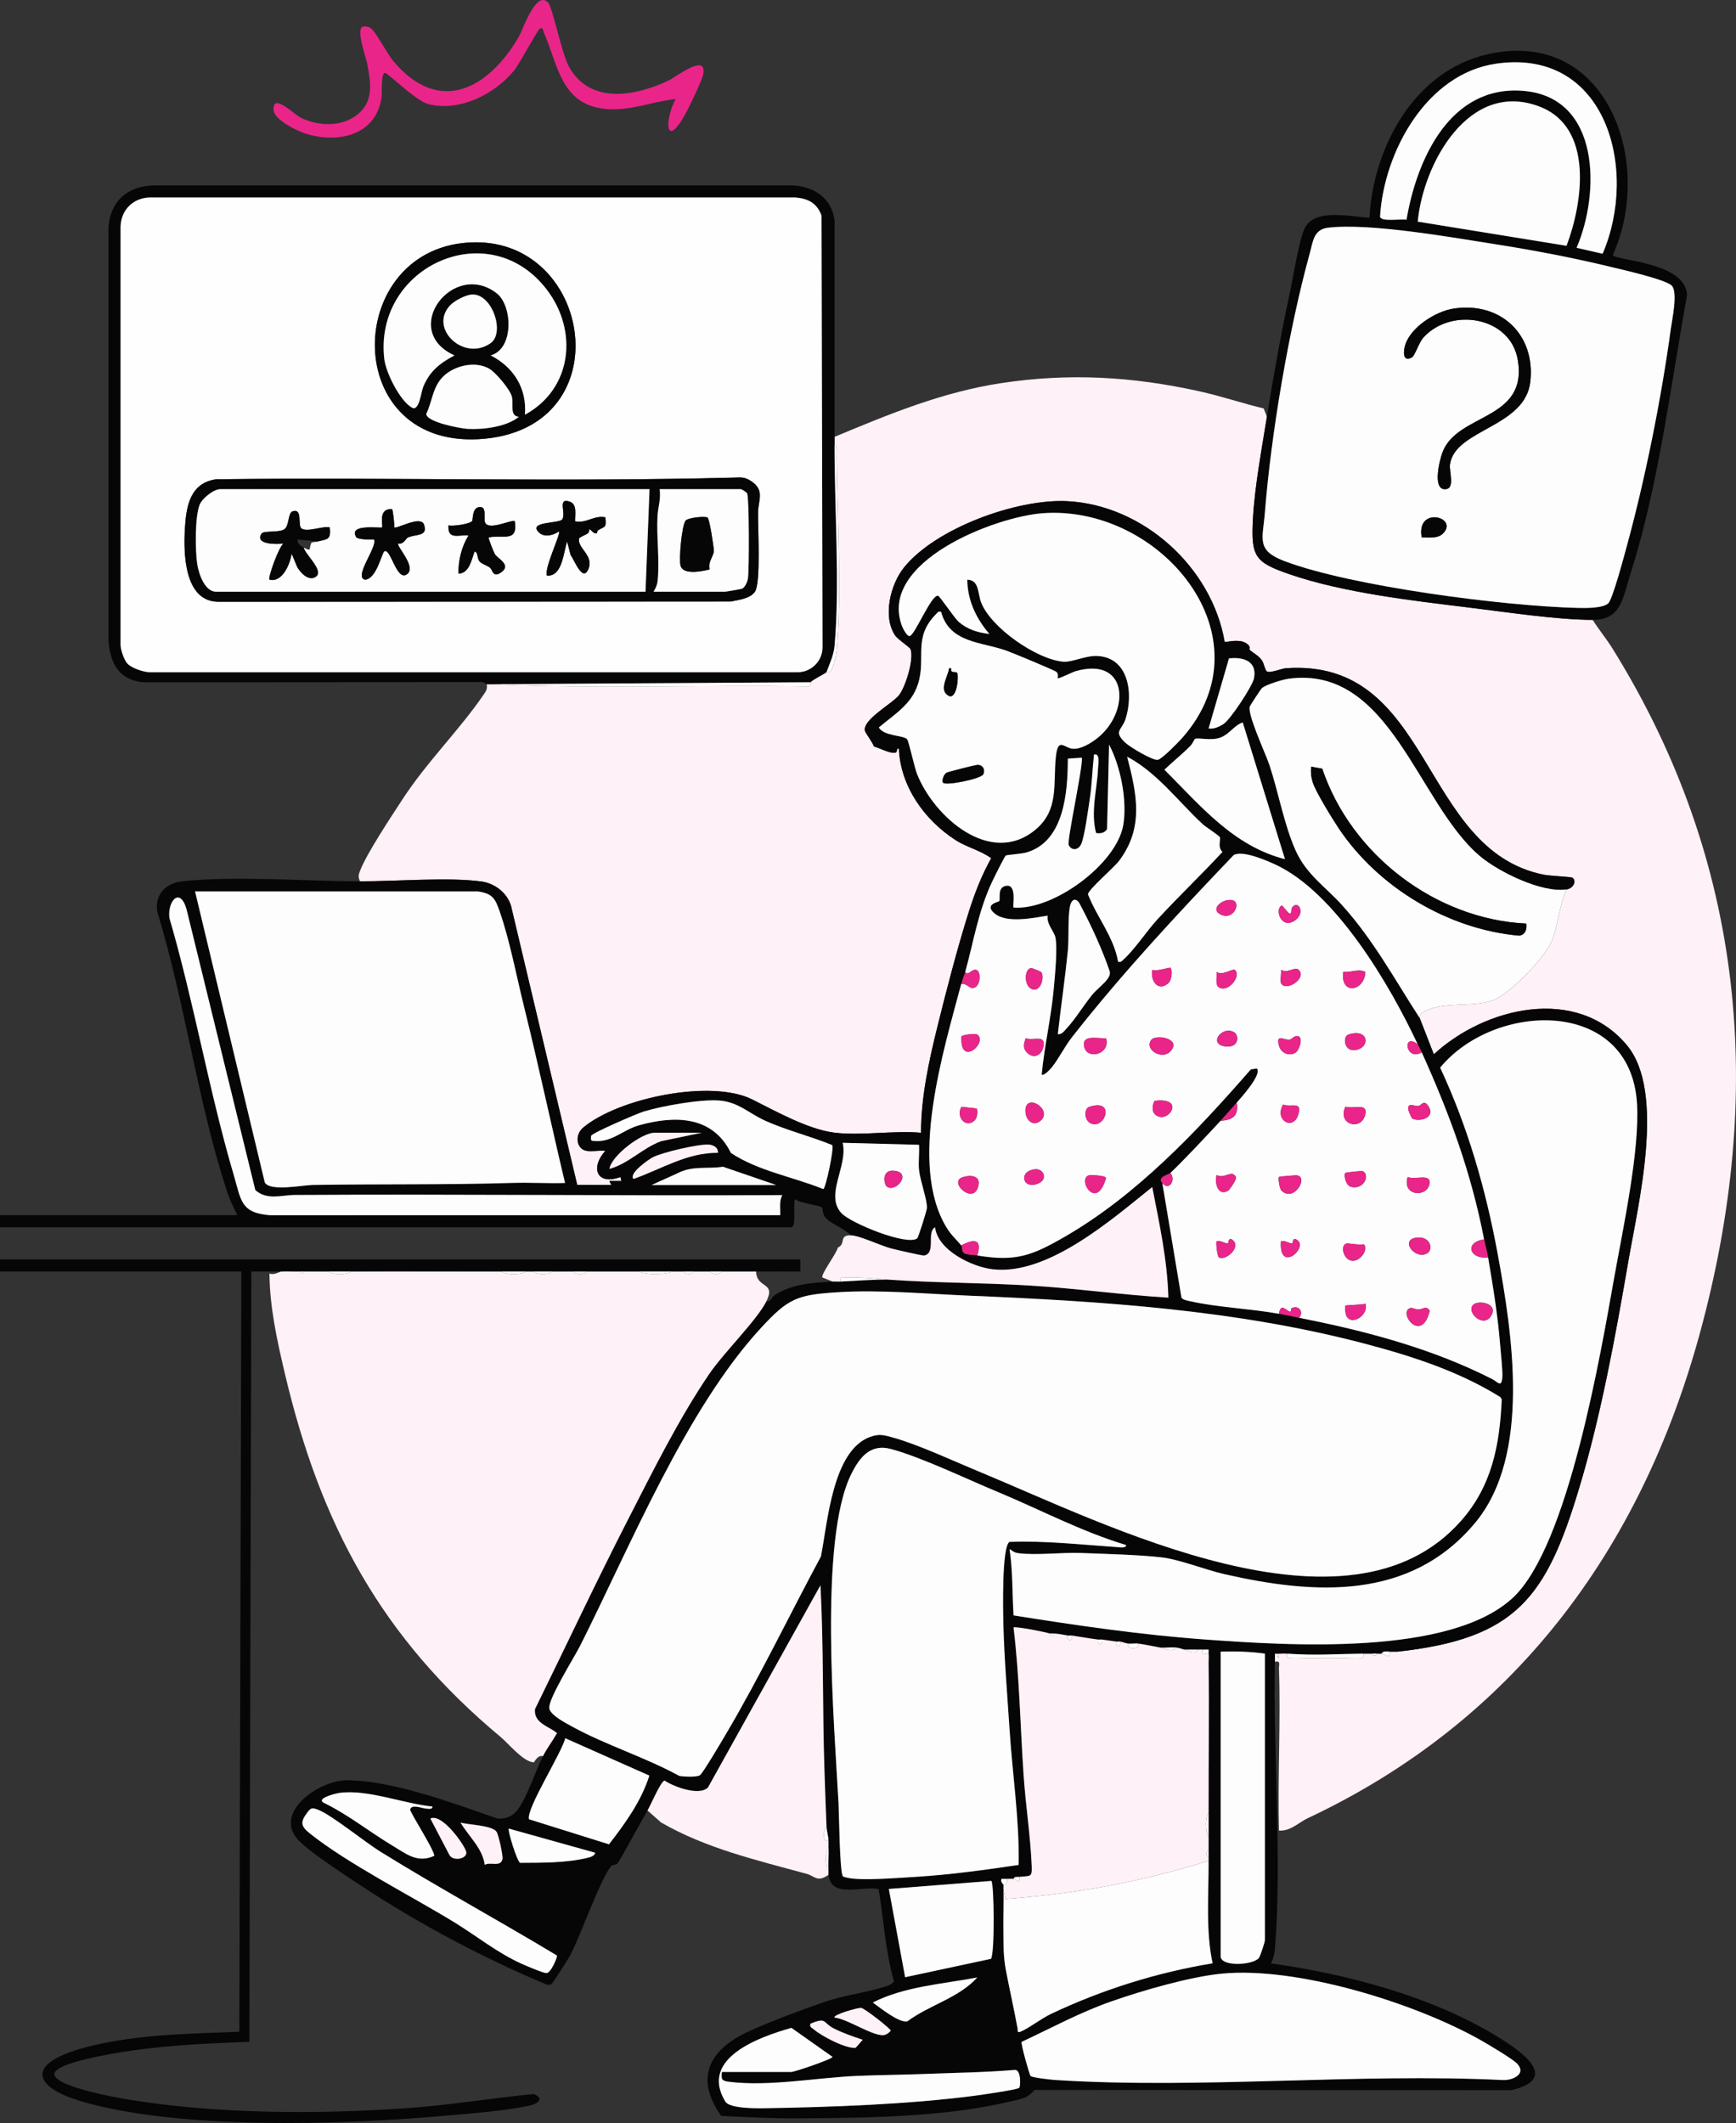
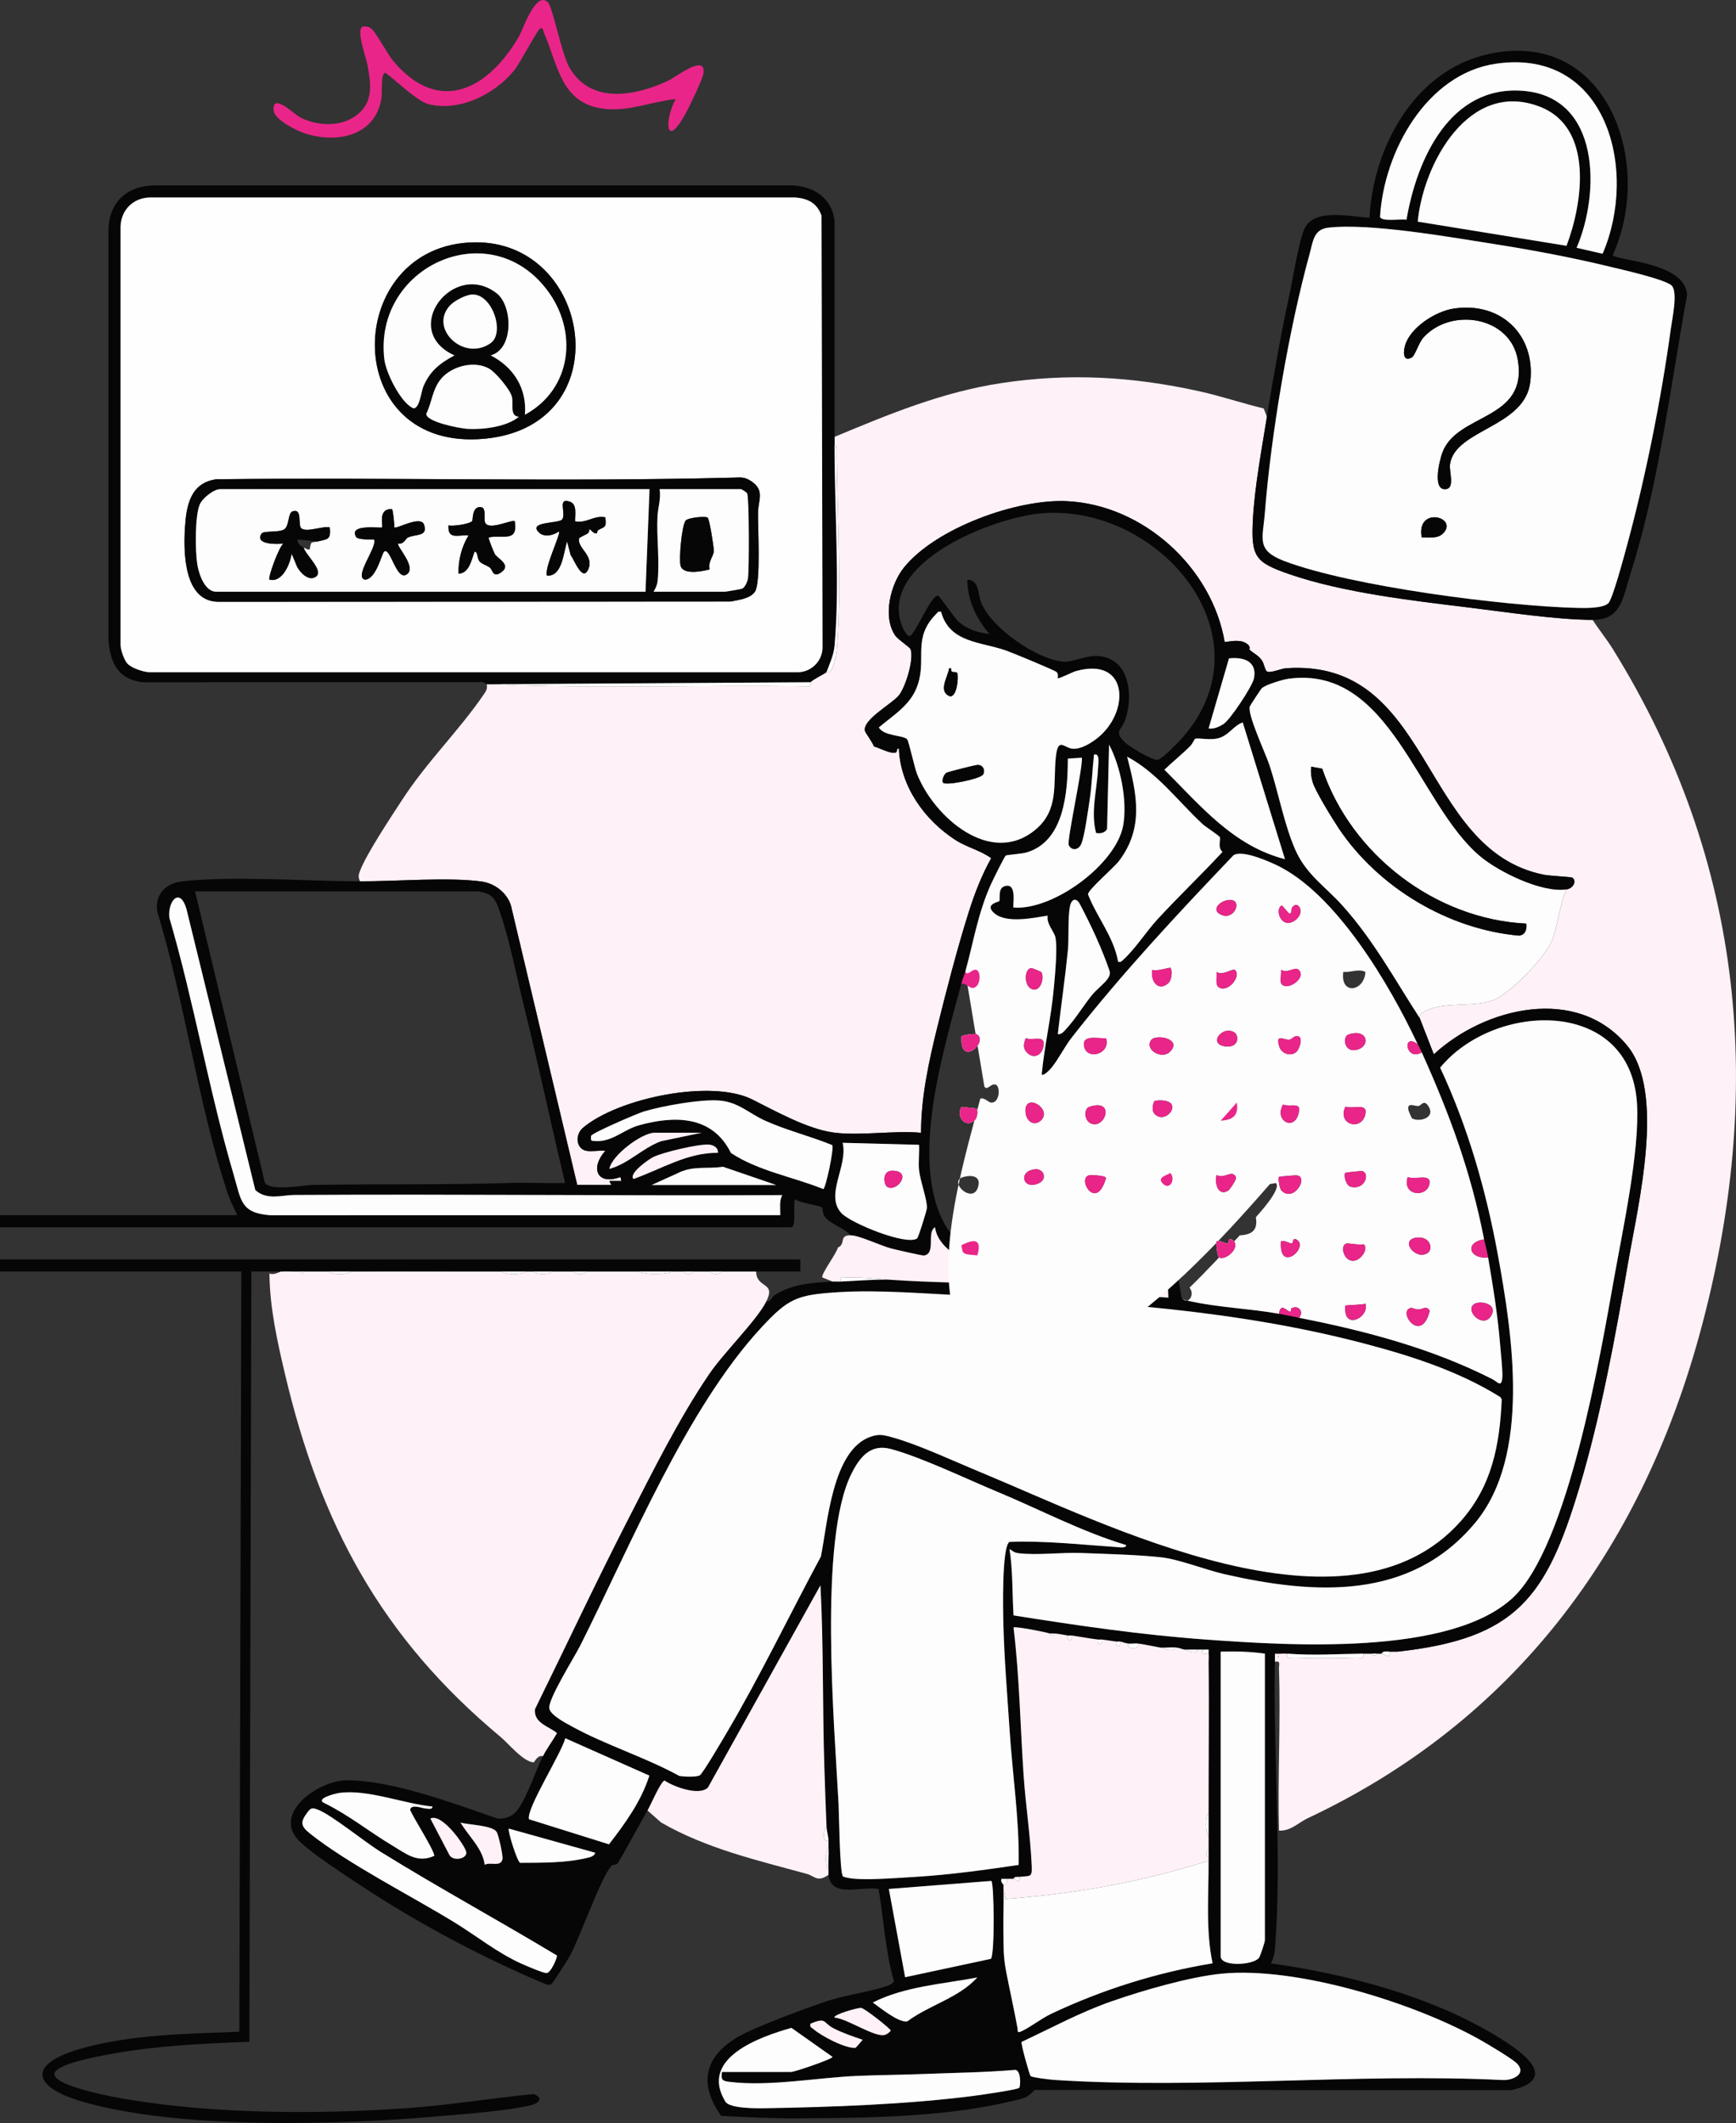
<svg xmlns="http://www.w3.org/2000/svg" id="Capa_1" data-name="Capa 1" viewBox="0 0 863.27 1055.6">
  <rect x="0" y="0" width="863.27" height="1055.6" fill="#333333" stroke="none" />
  <defs>
    <style>
      .cls-1 {
        fill: #e92589;
      }

      .cls-2 {
        fill: #070606;
      }

      .cls-3 {
        fill: #fef1f7;
      }

      .cls-4 {
        fill: #fefefe;
      }

      .cls-5 {
        fill: #fdfdfd;
      }
    </style>
  </defs>
  <path class="cls-3" d="M415,217.22c27-11.27,53.55-22.27,82.79-26.71,33.79-5.13,65.18-3.32,98.42,4,10.89,2.4,21.38,5.97,32.2,8.59l1.59,4.12c-2.62,16.45-6.14,34.97-6.99,51.51-.94,18.27,1.34,20.94,18.2,26.78,26.61,9.2,61.27,13.16,89.41,16.59,18.25,2.22,43.59,6.09,61.38,6.12,3.15,4.98,6.88,9.44,10.01,14.49,65.65,105.78,75.9,220.83,43.27,340.3-29.5,107.99-92.73,192.98-194.96,241.04-4.61,2.17-8.47,6.51-14.32,6.17-.68-26.79.89-53.75,0-80.54-.06-1.92,1.02-4.01-2-3.45.03-1.33-.04-2.68,0-4,1.98.1,4.03-.14,6.01,0-.56,3.02,1.53,1.94,3.45,2,9.96.33,21.14.39,31.09,0,1.93-.08,4.01,1.03,3.45-2,1.33-.02,2.67-.03,4,0,1,1.21,2,1.21,3,0,.66.03,1.34-.05,2,0,1.23.1,4.53,3.22,4-1,.66.02,1.34.01,2,0,.59-.01.48.17,2,0,59-6.45,73.94-27.02,90.27-81.23,10.78-35.78,18.08-75.66,24.42-112.58,4.91-28.58,18.73-84.46-.66-107.71-24.97-29.95-70.65-18.92-96.01,4.52l-7.01-18c-.08-2.18,1.31-2.72,2.93-3.57,9.39-4.86,24.13-1.66,33.65-5.35,8.22-3.19,24.84-20.41,28.6-28.4,3.61-7.68,4.02-18.6,7.82-26.68,3.6-.57,5.14-4.43,2.85-5.86-.6-.38-11.27-.88-14.05-1.43-62.03-12.31-55.1-107.73-128.29-102.69-2.48.17-8.01,2.67-9.55,1.57-.98-.7-1.37-3.98-2.5-5.55-1.9-2.63-4.31-3.5-6.14-5.26-.23-.22.76-1.22-.87-2.62-3.05-2.61-7.56-1.66-11.44-1.15-6.28-37.03-40.46-68.22-78.46-70.06-24.81-1.2-65.25,13.34-81.06,33.04-6.62,8.24-10.62,24.13-4.5,33.52,1.53,2.34,7.41,5.9,7.85,7.15,1.72,4.93-2.47,18.61-5.83,22.84s-18.47,12.27-16.86,17.78c.32,1.08,3.84,5.68,4.43,7.64,2.95.79,7.03,3.15,9.98,3.17,2.42.02.62-2.34,2.44-2.09.76,18.77,12.71,35.45,28.09,45.41,5.63,3.65,12.38,5.12,17.81,9.06-4.74,8.46-8.24,17.53-11.16,26.75-5.65,17.86-11.14,39.06-15.66,57.34-4.2,17.04-8.09,34.79-8.07,52.43-13.66-1.22-30.11,1.67-43.42-.09s-29.12-10.77-40.53-16.47c-20.49-10.25-66.64-.66-84.08,14.03-4.33,3.65-3.36,10.56,1.55,11.5,2.83.55,6.51-.33,9.48.03-7.48,8.27-4.46,17.37,7.52,13.01l.48,1.98h-6s1.01,2,1.01,2l-16.97-.04-32.51-136.99c-1.23-7.31-7.85-12.89-15.12-13.88-16.59-2.26-42.67-.02-60.41-.09-1-2.23-.77-3.2.07-5.36,3.37-8.66,15.35-26.63,20.9-35.17,12.41-19.09,28.26-34.35,40.59-52.42,1.21-1.78,1.87-2.74,1.44-5.06.66.03,1.34-.03,2,0,52.15,2.4,105.11.22,157.56,1.07,2.13.41,1.28-1.93,1.44-2.07,1.96-1.8,5.58-3.32,8-5,.23-.16,1.2.45,2.07-.63,1.44-1.79,2.74-7.34,2.97-9.83,2.61-28.66.34-67.43-.02-97.05-.02-1.69.64-4.45-1.02-5.49,0-1.33,0-2.67,0-4ZM635.5,823.22v1c.65-.33.65-.67,0-1Z" />
  <path class="cls-2" d="M179,438.22c17.74.07,43.82-2.17,60.41.09,7.27.99,13.89,6.57,15.12,13.88l32.51,136.99,16.97.04-1.01-1.98h6s-.48-1.99-.48-1.99c-11.98,4.36-15-4.73-7.52-13.01-2.97-.36-6.65.51-9.48-.03-4.91-.95-5.88-7.86-1.55-11.5,17.44-14.69,63.6-24.28,84.08-14.03,11.4,5.71,27.64,14.77,40.53,16.47s29.76-1.13,43.42.09c-.01-17.64,3.87-35.39,8.07-52.43,4.51-18.28,10.01-39.48,15.66-57.34,2.92-9.23,6.42-18.3,11.16-26.75-5.43-3.94-12.18-5.41-17.81-9.06-15.38-9.96-27.33-26.64-28.09-45.41-1.82-.25-.02,2.11-2.44,2.09-2.94-.02-7.03-2.38-9.98-3.17-.59-1.96-4.12-6.56-4.43-7.64-1.61-5.51,13.6-13.69,16.86-17.78s7.55-17.91,5.83-22.84c-.43-1.25-6.32-4.8-7.85-7.15-6.12-9.4-2.12-25.28,4.5-33.52,15.81-19.69,56.25-34.24,81.06-33.04,38,1.84,72.18,33.03,78.46,70.06,3.88-.51,8.39-1.46,11.44,1.15,1.64,1.4.64,2.4.87,2.62,1.83,1.76,4.23,2.63,6.14,5.26,1.13,1.56,1.52,4.85,2.5,5.55,1.54,1.09,7.07-1.4,9.55-1.57,73.19-5.04,66.25,90.38,128.29,102.69,2.78.55,13.46,1.06,14.05,1.43,2.29,1.44.75,5.3-2.85,5.86-12.19,1.92-33.72-8.66-43.01-16.49-31.15-26.22-44.56-95.14-95.23-88.25-2.85.39-11.28,2.9-13.29,4.71-.47.42-5.81,8.59-5.98,9.1-1.3,3.91,7.94,23.58,9.78,29.16,4.43,13.41,7.29,29.5,12.87,42.13,5.44,12.31,14.79,18.09,23.37,27.63,15.53,17.26,26.05,36.84,38.49,56.01l7.01,18c25.36-23.44,71.04-34.47,96.01-4.52,19.39,23.25,5.57,79.13.66,107.71-6.34,36.92-13.64,76.8-24.42,112.58-16.33,54.22-31.27,74.79-90.27,81.23h-2c-.66.01-1.34.02-2,0-1.3-.04-3.33-.44-4,1-.66-.05-1.34.03-2,0-.99-.05-2,.02-3,0-1.33-.03-2.67-.02-4,0-13.54.17-24.2,1.02-38,0-1.98-.15-4.02.09-6.01,0-.03,1.33.03,2.67,0,4-.91,45.86,3.61,97.72.04,142.54-.22,2.8-.72,4.98-2.04,7.45,37.6,5.24,79.72,16.32,112.31,36.2,11.21,6.84,32.51,20.97,7.23,26.85l-237.07-.12c-3.51,4.12-5.98,4.32-11.43,5.61-33.61,7.99-71.12,8.27-105.49,8.51-13.04.09-25.87-.55-38.87-1.21-13.62-18.99-5.66-33.18,13.66-42.01,10.75-4.91,26.14-10.68,37.43-14.57,10.27-3.54,21.59-4.76,31.08-7.92,1.44-.48,2.8-1.06,3.73-2.34-4.18-14.56-5.14-30.65-7.61-45.94-8.6-1.75-23.52,4.88-24.95-7.05-.08-.65.04-1.34,0-2-.24-3.96.2-8.03,0-12-.05-1,.04-2,0-3-.11-2.53-.9-4.69-1-7-.42-9.43-.73-19.1-1.04-28.46-1.02-30.47-.37-61.07-1.97-91.54l-55.94,100.55c-4.27,4.35-16.93-.3-21.58-3.44-1.78.15-7.18,12.74-8.48,14.88-2.46,4.07-13.88,25.26-14.95,26.34-.9.91-2.34.39-3.11,1.3-5.45,6.48-15.23,34.74-20.4,44.4-1,1.87-8.78,14.13-9.55,14.53l-2,.03c-32.1-13.43-64.27-30.59-93.31-49.79-7.79-5.15-23.41-15.34-29.61-21.39-14.24-13.87,9.35-30.46,23.38-30.46,22.55,0,52.98,11.39,74.29,18.82,3.6.9,7.71-.6,10.11-3.43,4.94-5.83,9.41-19.94,13.14-27.36,1.99-3.95,4.82-7.62,7.01-11.48-4.25-3.5-11.64-4.96-10.97-11.9,15.46-31.44,30.42-63.41,46.45-94.64,12.4-24.16,24.88-49.4,40.11-71.89,7.23-10.68,23.6-26.64,28.41-36.09,2.49.12,2.52-2.2,4.29-3.31,9.03-5.66,18.6-6.09,28.71-6.69,1.33-.08,2.67.07,4,0,7.65-.41,15.33-.94,23-1,23.6,1.7,47.67,1.55,71.49,3.01,22.87,1.4,45.64,4.63,68.51,5.99-.48-18.64-4.46-36.8-8.01-55-20.07,16.1-51.94,44.11-79.38,40.89-10.31-1.21-27.28-9.41-28.62-20.89-4.44,2.45.68,13.1-5.52,14.05-.83.13-14.42-3-16.47-3.55-5.3-1.42-15.68-6.45-20-6.5-2.79-3.37-10.18-5.81-12.59-8.91-1.58-2.03-1.13-4.37-1.59-4.91-.88-1.04-11.42-2.21-13.34-4.17-1.38,2.2.82,13.99-1.99,13.99H0v-6h118c-2.02-4.18-3.8-7.75-5.26-12.24-14.46-44.34-20.79-93.66-34.49-138.52-1.47-8.46,4.01-14.32,12.24-15.24,25.23-2.83,62-.1,88.5,0ZM481.01,288.23c6.08.16,5.08,6.82,6.97,11.52,5.01,12.48,27.54,28.11,40.76,29.26,4.26.37,11.11-3.08,16.78-2.85,16,.65,18.15,19.03,14.21,31.29-1.85,5.77-6.26,5.96-.22,11.77,2.2,2.12,14.06,9.34,16.44,8.53s10.07-8.71,12.09-11c44.05-50.15-11.04-115.94-69.57-111.57-23.72,1.77-81.84,24.1-69.96,56.03.36.98,2.54,5.54,3.99,5,2.75-1.05,10.67-20.7,13.99-19.98.91.2,8.07,11.07,10.3,13,4.32,3.74,9.56,5.37,15.22,5.98-6.56-7.6-10.91-16.73-10.99-26.99ZM467.99,304.22c-1.51-.36-1.6.22-2.43,1.05-11.85,11.95-4.85,21.83-9.08,34.92-3.32,10.27-11.77,14.99-19.45,21.53,2.47,4.43,12.38,3.8,14.08,5.9.85,1.05,3.59,13.81,4.88,17.12,8.3,21.25,36.51,46.44,58.91,27.82,11.77-9.78,8.78-22.56,10.12-35.84,1.07-10.66,4.09-4.73,8.48-4.41,4.04.29,8.9-2.72,11.99-5.12,16.46-12.79,16.1-40.93-10.49-33.49-1.69.47-8.53,3.98-8.98,3.52-.19-.2.54-2.04-.62-3.08-1.01-.91-22.14-9.63-25.12-10.68-12.37-4.37-28.12-3.73-32.28-19.23ZM601,362.22c2.76.34,5.06-.76,7.33-2.16,3.43-2.11,14.48-18.89,15.24-22.79,1.66-8.48-5.21-10.75-12.44-9.9l-10.14,34.85ZM617.99,359.22c-4.3,1.45-6.52,5.74-11,7.48-4.81,1.87-11.26-.17-12.79.74-.27.16-1.25,2.39-2.15,3.31-4.15,4.26-8.75,7.88-13.03,11.97,17.99,17.92,34.21,37.88,59.97,44.5l-21-67.99ZM705,519.22c-13.62-29.06-40.77-75.68-71.02-89.48-4.7-2.14-16.17-7.11-20.54-4.57-27.84,29.14-55.53,58.8-80.41,90.58-3.67,4.69-6.62,10.77-10.03,14.97-.64.79-4.06,4.56-4.99,3.5,1.34-14.2,4.7-28.31,5.99-42.5.55-6.12,2.01-20.52.8-25.79-.66-2.87-4.48-6.61-3.83-10.68-7.01,1.13-20.19,3.94-26.25-.98-5.67-4.6,1.85-5.84,2.15-6.18.82-.94-1.51-7.27,3.82-7.71s2.71,10.25,3.31,10.84c19.75,1.6,51.23-21.66,54.56-40.95,2.08-12.07-1.29-29.28-7.06-40.05l-.99,42c-1.19,1.97-3.3,2.3-5.46,1.95-2.79-10.68.53-21.66,1-32.41.09-1.98,1.06-7.56-2.04-6.55-.82,7.4-1,15.01-2.14,22.36-.8,5.21-2.45,17.67-4.12,21.87-1.31,3.28-4.83,3.77-6.28.74-1.04-2.17,6.91-37.66,6.55-43.47l-7.02.48c-.02,16.64-1.75,41.37-20.79,46.71-2.22.62-9.47,1.11-10.04,1.46-.68.42-6.5,12.3-7.34,14.16-6.54,14.46-8.68,28.68-12.83,43.67-.5,1.82-1.43,3.83-2,6-8.88,33.52-26.33,89.42-7.41,120.91,2.46,4.09,4.88,5.94,7.41,9.09.46.57.23,2.93,1.23,3.76,1.29,1.06,5.02.95,6.77,1.24,19.18,3.19,27.23.06,43.3-9.2,35.83-20.64,65.8-52.44,92.7-83.3l3-.49c2.78,2.87-7.85,14.54-9.99,16.99-2.41,2.77-5.65,6.47-8,9-7.32,7.89-17.43,18.73-25,26-.85.82-6.84,2.08-4,5l9.52,56.98c.84,1.13,2.89,1.44,4.25,1.75,13.48,3.07,30.11,3.71,44.24,6.26,3.11.56,6.81,1.37,10,2,32.89,6.46,66.11,15.22,96.03,30.47,2.85,1.45,4.64,4.53,5.06-.96.23-2.98-.81-12.27-1.1-16-1.14-14.44-3.56-29.24-5.99-43.51-.56-3.31-1.43-6.07-2-9-6.47-33.37-17.08-62.13-31-93-.76-1.68-1.47-2.87-2-4ZM556.01,478.22c1.4.32,1.64-.2,2.52-.97,5.56-4.91,11.67-14.29,16.96-20.04,10.51-11.42,21.87-22.22,32.42-33.62-2.6-2.24-.74-6.33-1.35-7.36-.52-.89-7.03-5.05-8.58-6.49-12.29-11.42-22.52-25.54-37.5-33.49,4.85,18.61,8.49,35.31-4.08,51.89-2.49,3.28-15.34,14.24-15.39,16.56,4.47,11.41,12.84,21.17,14.99,33.53ZM237.5,443.22H97l34.69,144.75c2.7,4.59,18.83,1.29,23.77,1.2,33.05-.54,66.04.01,99-1,8.82-.27,17.72.29,26.54.03-6.99-29.28-13.23-58.78-20.48-88.01-3.69-14.86-7.07-32.81-12.02-46.98-2.19-6.26-3.38-8.93-10.99-10.01ZM389,594.23c-80.83.4-161.71-.54-242.55-.06-6.44.04-13.68,2.78-19.49-2.42l-34.24-139.76c-3.29-11.21-9.49-3.88-8.49,4.45,12.26,41.91,19.72,86.25,32.05,127.99,3.65,12.36,3.29,18.73,18.17,19.83l253.55-.04c.09-3.37-.64-6.89.99-9.99ZM550.66,486.91c.89-1.25,1.47-2.36,1.16-3.95-4.07-11.76-9-22.31-14.77-33.28-2.03-3.87-4.36-2.42-5.03,1.08-1.11,5.81-.4,15.63-1.03,21.97-1.38,13.83-3.43,27.7-4.99,41.5,2,.25,3.31-1.69,4.5-2.98,4.29-4.63,8.38-11.36,12.51-16.49,1.96-2.42,6.1-5.69,7.63-7.84ZM504.01,803.21c31.64,5.02,63.49,9.7,95.5,12,40.61,2.91,121.81,8.46,153.01-20.97,27.29-25.73,43.35-120.6,50.16-158.84,4.3-24.15,12.8-63.24,11.36-86.73-3.23-52.87-70.81-50.75-97.89-17.81,13.67,29.22,22.67,60.43,28.53,92.17,7.4,40.08,16.86,100.57-11.17,134.2-32.23,38.65-79.67,35.7-124.53,25.5-9.72-2.21-22.4-7.39-31.59-8.41-11.8-1.3-27.69-1.68-39.85-2.15-9.64-.37-22.02,1.26-31.1.1-2.17-.28-2.77-1.02-4.43-2.06,1.68,10.92,1.31,21.84,2,32.99ZM413.83,569.38c-10.91-4.48-22.57-7.3-33.35-12.14-8.11-3.65-13.36-9.36-22.95-10.04-9.47-.67-28.27,2.7-37.55,5.52-3.12.95-25.57,10.65-26.01,12.01-.16.49-.36,2.58.59,2.52,9.42,1.32,14.96-5.43,23.22-7.72,17.91-4.97,36.53-4.78,45.67,13.74,13.33,8.91,30.95,11.92,45.95,17.98,1.11-.11,5.47-20.15,4.42-21.86ZM349,563.22h-23.5c-6.25,0-21.26,11.12-22.49,18,9.6-2.62,16.41-10.36,25.71-13.78l20.28-4.22ZM457.01,569.22l-38-.99c2.83,11.43-9.08,26-.54,35.03,4.74,5.02,32.31,16.24,37.59,12.52.65-.46,4.82-13.98,4.87-15.13.18-4.09-3.38-13.54-3.92-18.94-.4-4.02.25-8.42-.01-12.49ZM357,573.22c.21-2.68-2.25-3.91-4.49-4.09-5.04-.4-23.1,3.84-27.83,6.27-2.11,1.08-12.23,8.07-9.67,10.82,13.83-4.89,26.73-13.18,41.99-13ZM324,589.22h62l-26.49-9.1c-7.95,1.26-15-.72-22.78,3.33l-12.74,5.76ZM416.79,642.52c-20.4,1.27-24.7,2.97-38.31,17.69-37.25,40.31-65.09,108.59-89.96,158.04-2.83,5.63-16.2,26.87-15.37,31.24.65,3.39,8.03,7.18,11.18,8.91,16.85,9.29,36.42,15.29,53.4,24.6,2.13.44,8.6.72,10.27-.28,1.5-.9,11.39-17.79,13.18-20.82,16.89-28.59,31.29-58.74,47.04-87.96,3.31-16.49,5.68-52.72,24.5-59.49,4.51-1.62,6.75-.94,11.26.31,12.69,3.51,30.32,11.77,42.99,17,62.49,25.8,183.37,88.06,239.54,24.48,15.4-17.43,19.24-37.66,20.27-60.4l-.67-1.15c-20.36-12.71-43.56-20.26-66.69-26.38-64.42-17.06-131.51-21.3-197.91-24.09-20.85-.88-43.89-2.99-64.72-1.7ZM559.99,768.23c-22.21-6.68-42.71-17.63-64.02-26.48-15.47-6.43-37.33-17-52.76-21.23-10.28-2.82-15.67,3.9-19.92,12.49-16.26,32.85-8.38,124.78-6.3,163.72.27,5.15.55,34.41,2.2,36.3,2.35.86,4.77,1.1,7.27,1.24,7.94.43,20.74-.55,29.04-1.06,17.03-1.05,34.22-3.42,51.07-5.93.39-22.51-3.11-45.1-4.55-67.57-1.11-17.21-2.62-34.83-3.05-51.95-.16-6.17-.89-38.52,3-41.08,17.75-.69,35.74,1.37,53.5,2.58,1.07.07,4.72.69,4.53-1.03ZM522,812.22c-2.04-.74-17.18-3.69-18-2.99,2.95,24.27,3.34,49.01,5.01,73.48,1.02,14.94,3.38,30.04,4.03,45,.26,5.98-.62,4.88-6.04,5.51-1.06.12-2.54-.36-3,1-.98-.08-2.01-.01-3,0s-2-.02-2.99,0c-.67,1.51.95,2.64.99,3,.09.63-.02,1.35,0,2,.26,6.82-.17,13.71-.04,20.54.16,8.21-.17,12.55,1.39,20.62,1.83,9.47,3.95,18.82,5.69,28.32.17.91-.41,2.24,1.45,1.5,3.8-1.52,10.35-6.57,15.16-8.85,25.36-12.02,52.63-20.58,80.36-25.15-3.5-16.26-1.92-34.2-2-50.99,0-.67,0-1.33,0-2,0-1,0-2,0-3,0-2.33,0-4.67,0-7-.01-3.99,0-8.01,0-12,0-.67,0-1.33,0-2-.07-23.96.53-48.06,0-72-.04-1.62.19-3.47,0-5-.08-.64.09-1.35,0-2-.99-.09-2.01.08-3,0-.66-.05-1.34,0-2,0-2.33-.03-4.67.02-7,0-1.17-.2-2.22-.8-4-1-2.54-.29-5.4.2-8,0-3.62-.63-7.37-1.5-11-2-1.58-.22-3.41.2-5,0s-3.01-.87-4-1c-.65-.08-1.35.08-2,0-2.34-.31-4.7-.71-7-1-.65-.08-1.35.08-2,0-4.41-.55-8.65-1.34-13-2-.64-.1-1.36.09-2,0-2.37-.35-4.58-.94-7-1-.67-.02-1.33.01-2,0ZM629,822.22c-7.3-1.03-14.61-1.2-22-1v151.5c0,5.3,16.15,4.51,19.05.78.69-.88,2.95-7.89,2.95-8.78v-142.5ZM302.81,917.04c8.1-10.43,16.02-21.4,20.1-34.17l-41.84-18.59c-1.58,7.02-19.65,35.34-18.01,40.3l39.74,12.45ZM214.99,898.23c-14.04-1.31-32.38-8.74-46.24-6.75-2.19.31-12.12,2.83-7.5,5.03,12,5.86,22.45,14.31,33.82,21.13,6.89,4.12,12.54,8.99,20.91,5.09-.43-3.67-12.26-21.72-12-22.99.6-2.82,5.76-.66,7.52-.53,1.1.08,3.73.73,3.48-.99ZM276.94,972.31c-29.06-17.5-59.03-33.8-87.86-51.67-7.53-4.67-24.58-18.52-31.13-20.89-2.45-.89-3.23-1.01-4.85,1.09-3.92,5.11-3.64,7.1.98,10.79,18.88,15.09,50.32,31,71.83,44.17,11.17,6.84,21.3,15.13,33.41,20.59,2.36,1.06,10.45,4.55,12.38,4.67,2.24.14,5.66-8.16,5.24-8.76ZM214.01,904.23l9.44,18.05c1.76,3.42,8.96,2.03,8.42-1.37-.48-3.02-12.03-19.57-17.86-16.68ZM241.01,927.23c3.02-1.59,7.8,1.3,8.85-2.73.42-1.59-1.94-12.22-2.94-13.69-2.2-3.23-13.91-3.44-17.92-4.57,3.97,6.72,11.14,13.05,12.01,21ZM296,921.23l-42.99-12.01c-.72.73,4.19,16.68,5.67,17.03,10.75-.05,22.9.08,33.38-2.48,1.45-.35,3.56-.85,3.94-2.54ZM492.99,935.23l-50.99,4,8.09,43.89,42.67-9.14c1.97-2.28,1.6-37.33.23-38.75ZM508.03,1015.27c-.52.71,3.86,16.25,4.45,16.96.66.79,9.88,1.84,12.03,1.97,72.57,4.68,149.96-3.51,223.03.05,4.67.15,11.66-2.95,6.99-8.07-2.12-2.32-14.7-9.78-18.22-11.77-32.74-18.5-91.19-36.68-128.68-33.07-15.94,1.53-39.82,8.49-55.14,13.86s-29.69,13.17-44.45,20.07ZM486,983.23c-17.43,3.35-35.94,4.37-51.99,12.48,3.56,2.51,13.12,10.35,17.23,9.33,10.98-8.17,25.5-11.58,34.76-21.81ZM415,1003.21c6.19.43,20.14,10.07,25.02,8.59,1.14-.34,2.17-1.2,2.95-2.08.01-.93-12.88-11.04-14.7-11.33-1.58-.25-14.37,3.44-13.28,4.82ZM428.99,1014.23c-4.58-1.52-10.49-3.57-14.7-5.81-5.24-2.79-3.17-5.54-11.3-2.19-.43,1.86.63,1.94,1.66,2.83,3.87,3.34,15.87,9.66,20.74,9.18.27-.03,2.87-3.26,3.59-4ZM359,1030.22h34.5c1.59,0,20.49-6.41,20.48-7.5l-20.45-14.43c-15.45,4.42-46.04,14.93-32.85,36.66,2.14,3.53,15.63,3.38,19.86,3.3,33.25-.56,71.01-1.92,103.83-6.17,2.9-.38,21.88-3.05,22.49-4.01.71-1.1.89-9.34-2.36-8.86-14.99,1.25-29.99,1.42-45,2.01-10.92.43-22.06.49-33.05.95-20.15.84-44.09,5.44-63.88,2.94-3.72-.47-4-1.13-3.58-4.9Z" />
  <path class="cls-3" d="M149,632.22l1.49.99.51-.99c3.98-.11,8.01.05,12,0,2.67,1.67,9.13,1.7,12,0,24.65-.15,49.35.03,74,0,3.01,1.67,9.79,1.7,13,0,1,0,2,0,3,0,2.02,1.66,7.79,1.71,10,0,3.33,0,6.67,0,10,0,1.26,1.65,5.74,1.65,7,0,8.32,0,16.68,0,25,0,5.08,1.68,12.99,1.67,18,0,1.67,0,3.33,0,5,0,.66,1.58,4.34,1.58,5,0,2.66,0,5.34,0,8,0,1.01,1.64,5.05,1.61,6,0,5.65-.02,11.35.03,17,0,.18,8.72,10.17,4.85,5,15-4.81,9.45-21.18,25.41-28.41,36.09-15.23,22.49-27.71,47.73-40.11,71.89-16.03,31.23-30.99,63.2-46.45,94.64-.67,6.94,6.72,8.4,10.97,11.9-2.18,3.86-5.01,7.53-7.01,11.48-2.71-.77-4.27,3.07-4.55,3.06-5.17-.16-12.64-9.41-16.44-12.57-59.34-49.4-89.66-105.75-107.33-180.67-3.86-16.38-7.52-32.86-7.69-49.82,2.24.98,4.84-.87,6.01-1,2.82-.29,6.08.09,9,0Z" />
  <path class="cls-2" d="M415,217.22c0,1.33,0,2.67,0,4-.07,31.23,2.67,69.21.04,99.54-.45,5.21-2.32,8.73-4.04,13.46-2.42,1.68-6.04,3.2-8,5l-159,1c-.66-.03-1.34.03-2,0-.28-.01-2.17-1.67-3.38-1.07l-167.16.11c-12.31-1.1-16.5-9.15-17.5-20.5V112.69c1.12-13.08,9.64-20.07,22.49-20.51h317.09c10.82.26,20.18,6.15,21.46,17.54-.01,35.83.01,71.68,0,107.5ZM63.31,329.92c2.04,2.25,8.02,4.28,11.15,4.34h322.08c6.89.03,12.54-5.61,12.5-12.5l-.51-214.57c-2.27-6.17-6.62-8.45-12.99-9.01H74.46c-8.29.24-14.26,6.21-14.5,14.5v208.09c.02,2.42,1.8,7.43,3.35,9.15Z" />
  <path class="cls-2" d="M140,632.22h-15.01s-.99,383.01-.99,383.01c-23.5.89-47.06,1.95-70.19,6.31-4.07.77-27.64,4.91-26.74,10.05,1.07,6.11,30.71,11.36,36.72,12.35,43.89,7.24,94.35,7.4,138.7,4.28,21.03-1.48,42-4.98,62.98-7.03,5.38,2.31,1.99,4.85-2.22,5.78-12.48,2.76-31.59,4.09-44.75,5.25-50.01,4.41-129.92,6.69-177.71-7.28-23.77-6.95-28.05-18.11-1.57-26,24.76-7.37,54.07-7.71,79.79-8.71l.99-378.01H0v-6h398v6.01c-7.32.02-14.68-.04-22,0-5.65.03-11.35-.02-17,0-2,0-4,0-6,0-2.66,0-5.34,0-8,0-1.67,0-3.33,0-5,0s-3.33,0-5,0c-5.99,0-12.01,0-18,0-8.32,0-16.68,0-25,0-2.33,0-4.67,0-7,0-3.33,0-6.67,0-10,0s-6.67,0-10,0c-1,0-2,0-3,0-4.32,0-8.68,0-13,0-24.65.03-49.35-.15-74,0-3.99.02-8.01-.05-12,0s-8.02-.11-12,0c-.67.02-1.33-.02-2,0-2.92.09-6.18-.29-9,0Z" />
  <path class="cls-2" d="M792,308.22c-17.78-.04-43.13-3.9-61.38-6.12-28.14-3.43-62.8-7.39-89.41-16.59-16.87-5.83-19.14-8.5-18.2-26.78.85-16.54,4.37-35.06,6.99-51.51,3.24-20.38,6.97-41.01,11.31-61.19,1.64-7.65,4.62-26.63,7.48-32.52,4.98-10.25,22.96-5.61,32.21-5.29,1.94-35.25,22.42-73.24,59.18-81.33,59.19-13.02,82.54,54.13,61.85,99.83.2,2.91,36.39,3.21,36.88,20.09-8.31,45.84-14.17,95.02-28.4,139.4-3.66,11.43-4.36,22.03-18.5,22ZM796.94,126.18c17.92-41.58,2.06-102.48-52.99-94.51-34.64,5.01-55.81,43.93-57.69,76.1.47,2.71,10.62.96,13.16,1.51,5.1-30.15,21.7-67.11,58.12-64.09,38.48,3.19,38.14,50.92,26.46,78.03l12.94,2.97ZM778.99,122.22c8.17-21.58,13.57-58.79-13.32-69.18-35.04-13.53-57.89,27.99-60.68,57.17l73.99,12.01ZM799.75,299.97c2.15-2.03,7.74-23.07,8.97-27.53,9.34-34.01,17.34-73.9,22.12-108.88.69-5.08,3.46-17.64.66-21.33-2.38-3.13-25.18-8.23-30.48-9.52-18.86-4.59-38.49-8.3-57.68-11.32-21.75-3.42-62.21-10.6-82.86-8.19-7.3.85-7.54,6.87-9.19,12.81-10.34,37.46-19.25,89.97-22.29,128.71-1.04,13.25-4.57,18.86,9.72,24.27,33.32,12.61,109.51,22.42,145.73,23.27,3.77.09,12.54.3,15.29-2.3Z" />
  <path class="cls-3" d="M411,908.22c-1.65,1.83-2.1,8.15,1,7,.04,1-.05,2,0,3-1.67,2.67-1.7,9.13,0,12,.04.66-.08,1.35,0,2-5.74,3.91-6.65.65-10.97-.53-24.71-6.76-49.8-12.56-72.28-25.5l-6.75-5.97c1.29-2.14,6.69-14.73,8.48-14.88,4.65,3.14,17.3,7.79,21.58,3.44l55.94-100.55c1.6,30.47.95,61.08,1.97,91.54.31,9.36.63,19.03,1.04,28.46Z" />
  <path class="cls-3" d="M423,614.22c4.32.05,14.7,5.08,20,6.5,2.05.55,15.64,3.68,16.47,3.55,6.2-.95,1.09-11.61,5.52-14.05,1.34,11.48,18.31,19.68,28.62,20.89,27.44,3.22,59.31-24.79,79.38-40.89,3.55,18.2,7.53,36.36,8.01,55-22.87-1.36-45.64-4.59-68.51-5.99-23.81-1.46-47.89-1.31-71.49-3.01-6.4-.46-12.71-1.23-19.55-1-1.92.06-4.01-1.02-3.45,2-1.33.07-2.67-.08-4,0l-5-2.01c-1.18-1.18,7.14-12.12,7.64-14.89,4.17-1.75.32-6.17,6.36-6.1Z" />
  <path class="cls-1" d="M336,49.23c-11.99,1.31-23.11,6.24-35.39,4.89-21.74-2.4-23.13-21.94-30.15-37.9-.36-.82-.26-2.82-1.95-1.99-1.25.61-10.12,17.55-13,21.01-9.74,11.7-27.06,20.47-42.54,16.52-6.05-1.54-20.14-15.48-21.47-15.51-2.17-.05-1.43,9.94-1.76,12.22-2.78,19.12-22.09,23.1-38.28,17.8-4.09-1.34-15.06-6.75-15.41-11.5-.65-8.95,10.2,2.07,13.27,3.63,8.79,4.48,20.81,4.9,28.69-1.65s6.35-15.51,4.68-24.73c-.54-3-6.06-18.02-2.09-18.86,1.52-.14,2.7.09,3.96,1.01,2.33,1.69,8.06,12.66,10.92,16.08,22.88,27.34,47.51,14.05,62.7-12.33,1.83-3.18,8.35-22.92,14.34-16.71,2.33,2.42,6.75,25.62,10.63,32.36,10.71,18.59,33.03,14.1,49.2,6.52,3.88-1.82,18.81-13.68,17.46-3.61-.4,2.98-7.4,17.43-9.3,20.77-9.93,17.49-9.93,1.74-4.52-8.01Z" />
  <path class="cls-5" d="M779,442.22c-3.8,8.07-4.21,19-7.82,26.68-3.76,7.99-20.38,25.21-28.6,28.4-9.51,3.7-24.26.49-33.65,5.35-1.63.84-3.01,1.39-2.93,3.57-12.43-19.17-22.96-38.75-38.49-56.01-8.58-9.54-17.93-15.32-23.37-27.63-5.58-12.63-8.44-28.72-12.87-42.13-1.84-5.59-11.08-25.25-9.78-29.16.17-.52,5.51-8.68,5.98-9.1,2.01-1.81,10.44-4.32,13.29-4.71,50.67-6.88,64.08,62.03,95.23,88.25,9.3,7.82,30.82,18.4,43.01,16.49ZM759,459.23c-45.1-2.12-87.09-34.27-101.49-77.02l-5.52-.99c-.26,2.8-.04,5.03.78,7.73,1.37,4.54,9.96,18.48,13,23,19.66,29.33,54.39,50.18,89.7,53.28,3.12-.51,3.87-3.17,3.52-6Z" />
  <path class="cls-4" d="M403,339.22c-.16.15.69,2.48-1.44,2.07-52.45-.85-105.42,1.33-157.56-1.07l159-1Z" />
  <path class="cls-4" d="M415,221.22c1.66,1.04,1,3.79,1.02,5.49.37,29.62,2.64,68.39.02,97.05-.23,2.48-1.53,8.04-2.97,9.83-.87,1.08-1.84.47-2.07.63,1.72-4.73,3.58-8.25,4.04-13.46,2.63-30.32-.1-68.3-.04-99.54Z" />
  <path class="cls-4" d="M678,822.22c.56,3.03-1.53,1.92-3.45,2-9.95.39-21.13.33-31.09,0-1.93-.06-4.01,1.02-3.45-2,13.8,1.02,24.46.17,38,0Z" />
  <path class="cls-4" d="M691,821.22c.53,4.22-2.77,1.1-4,1,.67-1.44,2.7-1.04,4-1Z" />
  <path class="cls-4" d="M685,822.22c-1,1.21-2,1.21-3,0,1,.02,2.01-.05,3,0Z" />
  <path class="cls-4" d="M695,821.22c-1.52.17-1.41-.01-2,0h2Z" />
  <path class="cls-4" d="M635.5,823.22c.65.33.65.67,0,1v-1Z" />
  <path class="cls-5" d="M416.79,642.52c20.83-1.3,43.87.82,64.72,1.7,66.4,2.79,133.49,7.03,197.91,24.09,23.13,6.13,46.33,13.67,66.69,26.38l.67,1.15c-1.03,22.74-4.87,42.97-20.27,60.4-56.17,63.58-177.05,1.32-239.54-24.48-12.67-5.23-30.3-13.49-42.99-17-4.51-1.25-6.75-1.93-11.26-.31-18.82,6.77-21.2,43-24.5,59.49-15.74,29.23-30.15,59.37-47.04,87.96-1.79,3.03-11.68,19.92-13.18,20.82-1.67,1-8.14.72-10.27.28-16.98-9.32-36.55-15.31-53.4-24.6-3.15-1.73-10.53-5.52-11.18-8.91-.83-4.37,12.54-25.61,15.37-31.24,24.88-49.45,52.71-117.73,89.96-158.04,13.61-14.73,17.91-16.42,38.31-17.69Z" />
-   <path class="cls-5" d="M480,483.22c4.14-15,6.28-29.22,12.83-43.67.84-1.86,6.66-13.74,7.34-14.16.57-.35,7.82-.84,10.04-1.46,19.05-5.34,20.77-30.07,20.79-46.71l7.02-.48c.36,5.81-7.58,41.3-6.55,43.47,1.45,3.03,4.97,2.54,6.28-.74,1.67-4.2,3.32-16.66,4.12-21.87,1.13-7.36,1.32-14.97,2.14-22.36,3.11-1.02,2.13,4.57,2.04,6.55-.47,10.75-3.8,21.73-1,32.41,2.16.35,4.27.01,5.46-1.95l.99-42c5.77,10.77,9.14,27.98,7.06,40.05-3.33,19.29-34.81,42.55-54.56,40.95-.6-.59,1.78-11.27-3.31-10.84s-3,6.77-3.82,7.71c-.29.34-7.82,1.57-2.15,6.18,6.06,4.91,19.24,2.11,26.25.98-.66,4.07,3.17,7.81,3.83,10.68,1.21,5.27-.25,19.67-.8,25.79-1.28,14.19-4.65,28.31-5.99,42.5.93,1.07,4.35-2.7,4.99-3.5,3.41-4.21,6.36-10.28,10.03-14.97,24.89-31.78,52.57-61.43,80.41-90.58,4.36-2.54,15.84,2.43,20.54,4.57,30.25,13.8,57.4,60.42,71.02,89.48-7.93-6.1-6.05,8.76,2,4,13.92,30.87,24.53,59.63,31,93-10.13,1.61-7.11,10.02,2,9,2.43,14.27,4.85,29.07,5.99,43.51.29,3.73,1.33,13.02,1.1,16-.43,5.5-2.21,2.42-5.06.96-29.91-15.25-63.14-24.01-96.03-30.47,2.67-3.34-.65-6.52-3.79-4.69-.28.17-.12,1.87-.69,1.7-1.92-.56-4.66-4.67-5.52.99-14.13-2.55-30.75-3.19-44.24-6.26-1.36-.31-3.4-.63-4.25-1.75l-9.52-56.98c3.39,4.19,6.88-1.64,4-5,7.57-7.27,17.68-18.11,25-26,6.1-.31,9.06-2.56,8-9,2.14-2.46,12.77-14.12,9.99-16.99l-3,.49c-26.89,30.87-56.86,62.67-92.7,83.3-16.07,9.26-24.12,12.39-43.3,9.2,2.54-8.37-1.71-8.32-8-5-2.54-3.14-4.96-5-7.41-9.09-18.92-31.49-1.46-87.39,7.41-120.91,2.18-.61,3.95,1.97,5.52,2.01,4.16.11,4.63-8.31,1.94-9.01-2.2-.57-4.12,3.28-5.46,1ZM611.72,447.46c-4.38-.06-9.95,4.68-4.71,7.27,6.68,3.29,11.11-7.17,4.71-7.27ZM641.01,454.22l-3.5-3.98c-3.83,1.23-.67,12.3,6.43,7.42,5.57-3.83,1.46-10.5-1.41-6.4-.72,1.03.21,3.23-1.51,2.96ZM517.83,483.39c-.15-.24-4.58-2.13-5.19-2.02-3.39.62-3.44,8.82.4,10.4,4.4,1.81,6.47-5.68,4.79-8.38ZM581.99,481.22c-.32-.32-7.11,1.99-9,1.01-1.01,5.49,2.95,11.2,8.06,6.55,1.67-1.52,2.09-6.42.94-7.56ZM637.14,489.07c2.46,3.89,11.34-1.96,9.41-5.83s-5.65,1.27-9.55-1.02c.33,1.74-.61,5.65.14,6.84ZM613.99,482.23c-.95-.69-6.48,3.14-8.98,1,.19,1.92-.75,6.39.92,7.56,4.75,3.34,11.76-5.89,8.06-8.56ZM678.98,483.26c-3.69-1.75-7.07.42-10.98-.04-1.66,11.82,10.52,9.81,10.98.04ZM613.85,513.37c-6.03-3.77-13.48,5.92-4.38,6.93,6.81.76,6.63-5.53,4.38-6.93ZM485.85,514.36c-1.07-.68-7.25.21-7.73.98-.97,15.82,13.54,2.74,7.73-.98ZM670.64,514.37c-3.27,1.09-2.21,8.86,3.62,7.7,7.58-1.5,6.04-10.93-3.62-7.7ZM644.74,522.95c1.34-1.22,3.47-7.05.73-7.73-1.84-.46-3,1.51-4.14,1.71-2.64.46-7.4-3.39-5.12,3.58,1.14,3.47,5.74,4.97,8.53,2.45ZM510.31,522.93c3.13,3.78,7.55,2.25,8.52-2.43,1.33-6.42-4.95-2.87-8.78-4.26-.8,2.43-1.57,4.48.26,6.68ZM550,516.22c-4.02.34-12.32-2.08-10.85,4.28,1.56,6.76,13.22,3.59,10.85-4.28ZM581.76,522.98c6.49-6.47-7.05-9.03-9.34-5.82-3.39,4.75,5.29,9.86,9.34,5.82ZM574.25,553.97c5.99,6,16.24-8.69-.1-6.6-1.07,1.87-1.53,4.97.1,6.6ZM517.75,556.97c5.65-5.59-8.23-14.06-7.81-4.27.21,4.78,4.32,7.73,7.81,4.27ZM702.16,556.05c3.36,2.08,12.37-.17,7.9-6.39-2.14-2.97-3.26.07-4.71.27-1.86.25-5.98-2.28-4.89,2.33.11.48,1.53,3.68,1.71,3.79ZM638.02,549.22c-4.46,7.92,5.09,13.06,7.54,5.06,2.17-7.08-3.37-3.45-7.54-5.06ZM484.76,556.98c1.07-1.07,1.75-4.53.82-5.82l-7.47-.82c-2.97,4.87,2.2,11.07,6.64,6.64ZM541.64,550.37c-2.65.88-2.55,6.57.62,8.13,7.16,3.52,12.8-12.56-.62-8.13ZM669.05,550.24c-4.18,8.8,7.53,12.27,9.78,4.28,1.85-6.55-5.96-2.89-9.78-4.28ZM514.76,581.38c-8.82.91-6.04,10.7,1.83,6.93,4.64-2.22,2.16-7.34-1.83-6.93ZM668.99,583.22c-.89.87.15,6.17,2.73,6.86,6.85,1.82,9.82-6.6,5.66-7.78-.41-.11-8.08.63-8.38.92ZM610.8,592c.33-.2,4.41-5.49,3.75-6.78-1.97-3.91-5.79,1.29-9.55-1-1.09,3.94.58,10.84,5.8,7.78ZM541.59,584.38c-6.23,1.53,3.56,18.36,8.38,1.4-.23-1.5-7.96-1.51-8.38-1.4ZM637.24,591.98c6.46,6.46,14.51-8.24,6.57-7.55-1.39.12-7.53.51-7.81.79-.49.48.24,5.76,1.24,6.76ZM478.64,585.37c-7.31,2.4,5.98,14.45,7.95,3.89.91-4.87-4.21-5.12-7.95-3.89ZM700.01,585.22c-2.99,9.59,9.78,10.43,10.84,3.28.79-5.33-7.4-1.57-10.84-3.28ZM709.85,623.07c3-1.89,1.44-8.7-5.69-7.64-8.24,1.22-.21,11.37,5.69,7.64ZM606.08,625.14c3.24,2.18,11.94-5.42,6.4-8.91-1.92-.79-1.31,2.01-2.04,2.04-1.27.06-3.59-1.7-5.44-1.05-.46.48.34,7.42,1.08,7.91ZM637,617.22c-1.19,16.66,14.68,2.41,7.48-.99-1.92-.79-1.31,2.01-2.04,2.04-1.27.06-3.59-1.7-5.44-1.05ZM669.63,618.3c-2.6.71-2.02,4.96-.18,6.97,4.95,5.41,12.05-4.26,8.57-6.59-1.94.55-7.53-.61-8.39-.38ZM678.99,648.23c-1.67.63-9.64.64-10,1s.03,3.99.51,5c2.54,5.31,11.34-.45,9.49-5.99ZM733.15,648.37c-5.05,3.2,4.34,12.61,8.36,5.87,3.57-5.98-5.45-7.72-8.36-5.87ZM701.58,650.34c-6.98,1.53,5.19,18.45,9.38,1.47-1.55-2.9-3.61-.72-5.57-.69-1.38.02-3.12-.93-3.81-.78Z" />
+   <path class="cls-5" d="M480,483.22c4.14-15,6.28-29.22,12.83-43.67.84-1.86,6.66-13.74,7.34-14.16.57-.35,7.82-.84,10.04-1.46,19.05-5.34,20.77-30.07,20.79-46.71l7.02-.48c.36,5.81-7.58,41.3-6.55,43.47,1.45,3.03,4.97,2.54,6.28-.74,1.67-4.2,3.32-16.66,4.12-21.87,1.13-7.36,1.32-14.97,2.14-22.36,3.11-1.02,2.13,4.57,2.04,6.55-.47,10.75-3.8,21.73-1,32.41,2.16.35,4.27.01,5.46-1.95l.99-42c5.77,10.77,9.14,27.98,7.06,40.05-3.33,19.29-34.81,42.55-54.56,40.95-.6-.59,1.78-11.27-3.31-10.84s-3,6.77-3.82,7.71c-.29.34-7.82,1.57-2.15,6.18,6.06,4.91,19.24,2.11,26.25.98-.66,4.07,3.17,7.81,3.83,10.68,1.21,5.27-.25,19.67-.8,25.79-1.28,14.19-4.65,28.31-5.99,42.5.93,1.07,4.35-2.7,4.99-3.5,3.41-4.21,6.36-10.28,10.03-14.97,24.89-31.78,52.57-61.43,80.41-90.58,4.36-2.54,15.84,2.43,20.54,4.57,30.25,13.8,57.4,60.42,71.02,89.48-7.93-6.1-6.05,8.76,2,4,13.92,30.87,24.53,59.63,31,93-10.13,1.61-7.11,10.02,2,9,2.43,14.27,4.85,29.07,5.99,43.51.29,3.73,1.33,13.02,1.1,16-.43,5.5-2.21,2.42-5.06.96-29.91-15.25-63.14-24.01-96.03-30.47,2.67-3.34-.65-6.52-3.79-4.69-.28.17-.12,1.87-.69,1.7-1.92-.56-4.66-4.67-5.52.99-14.13-2.55-30.75-3.19-44.24-6.26-1.36-.31-3.4-.63-4.25-1.75c3.39,4.19,6.88-1.64,4-5,7.57-7.27,17.68-18.11,25-26,6.1-.31,9.06-2.56,8-9,2.14-2.46,12.77-14.12,9.99-16.99l-3,.49c-26.89,30.87-56.86,62.67-92.7,83.3-16.07,9.26-24.12,12.39-43.3,9.2,2.54-8.37-1.71-8.32-8-5-2.54-3.14-4.96-5-7.41-9.09-18.92-31.49-1.46-87.39,7.41-120.91,2.18-.61,3.95,1.97,5.52,2.01,4.16.11,4.63-8.31,1.94-9.01-2.2-.57-4.12,3.28-5.46,1ZM611.72,447.46c-4.38-.06-9.95,4.68-4.71,7.27,6.68,3.29,11.11-7.17,4.71-7.27ZM641.01,454.22l-3.5-3.98c-3.83,1.23-.67,12.3,6.43,7.42,5.57-3.83,1.46-10.5-1.41-6.4-.72,1.03.21,3.23-1.51,2.96ZM517.83,483.39c-.15-.24-4.58-2.13-5.19-2.02-3.39.62-3.44,8.82.4,10.4,4.4,1.81,6.47-5.68,4.79-8.38ZM581.99,481.22c-.32-.32-7.11,1.99-9,1.01-1.01,5.49,2.95,11.2,8.06,6.55,1.67-1.52,2.09-6.42.94-7.56ZM637.14,489.07c2.46,3.89,11.34-1.96,9.41-5.83s-5.65,1.27-9.55-1.02c.33,1.74-.61,5.65.14,6.84ZM613.99,482.23c-.95-.69-6.48,3.14-8.98,1,.19,1.92-.75,6.39.92,7.56,4.75,3.34,11.76-5.89,8.06-8.56ZM678.98,483.26c-3.69-1.75-7.07.42-10.98-.04-1.66,11.82,10.52,9.81,10.98.04ZM613.85,513.37c-6.03-3.77-13.48,5.92-4.38,6.93,6.81.76,6.63-5.53,4.38-6.93ZM485.85,514.36c-1.07-.68-7.25.21-7.73.98-.97,15.82,13.54,2.74,7.73-.98ZM670.64,514.37c-3.27,1.09-2.21,8.86,3.62,7.7,7.58-1.5,6.04-10.93-3.62-7.7ZM644.74,522.95c1.34-1.22,3.47-7.05.73-7.73-1.84-.46-3,1.51-4.14,1.71-2.64.46-7.4-3.39-5.12,3.58,1.14,3.47,5.74,4.97,8.53,2.45ZM510.31,522.93c3.13,3.78,7.55,2.25,8.52-2.43,1.33-6.42-4.95-2.87-8.78-4.26-.8,2.43-1.57,4.48.26,6.68ZM550,516.22c-4.02.34-12.32-2.08-10.85,4.28,1.56,6.76,13.22,3.59,10.85-4.28ZM581.76,522.98c6.49-6.47-7.05-9.03-9.34-5.82-3.39,4.75,5.29,9.86,9.34,5.82ZM574.25,553.97c5.99,6,16.24-8.69-.1-6.6-1.07,1.87-1.53,4.97.1,6.6ZM517.75,556.97c5.65-5.59-8.23-14.06-7.81-4.27.21,4.78,4.32,7.73,7.81,4.27ZM702.16,556.05c3.36,2.08,12.37-.17,7.9-6.39-2.14-2.97-3.26.07-4.71.27-1.86.25-5.98-2.28-4.89,2.33.11.48,1.53,3.68,1.71,3.79ZM638.02,549.22c-4.46,7.92,5.09,13.06,7.54,5.06,2.17-7.08-3.37-3.45-7.54-5.06ZM484.76,556.98c1.07-1.07,1.75-4.53.82-5.82l-7.47-.82c-2.97,4.87,2.2,11.07,6.64,6.64ZM541.64,550.37c-2.65.88-2.55,6.57.62,8.13,7.16,3.52,12.8-12.56-.62-8.13ZM669.05,550.24c-4.18,8.8,7.53,12.27,9.78,4.28,1.85-6.55-5.96-2.89-9.78-4.28ZM514.76,581.38c-8.82.91-6.04,10.7,1.83,6.93,4.64-2.22,2.16-7.34-1.83-6.93ZM668.99,583.22c-.89.87.15,6.17,2.73,6.86,6.85,1.82,9.82-6.6,5.66-7.78-.41-.11-8.08.63-8.38.92ZM610.8,592c.33-.2,4.41-5.49,3.75-6.78-1.97-3.91-5.79,1.29-9.55-1-1.09,3.94.58,10.84,5.8,7.78ZM541.59,584.38c-6.23,1.53,3.56,18.36,8.38,1.4-.23-1.5-7.96-1.51-8.38-1.4ZM637.24,591.98c6.46,6.46,14.51-8.24,6.57-7.55-1.39.12-7.53.51-7.81.79-.49.48.24,5.76,1.24,6.76ZM478.64,585.37c-7.31,2.4,5.98,14.45,7.95,3.89.91-4.87-4.21-5.12-7.95-3.89ZM700.01,585.22c-2.99,9.59,9.78,10.43,10.84,3.28.79-5.33-7.4-1.57-10.84-3.28ZM709.85,623.07c3-1.89,1.44-8.7-5.69-7.64-8.24,1.22-.21,11.37,5.69,7.64ZM606.08,625.14c3.24,2.18,11.94-5.42,6.4-8.91-1.92-.79-1.31,2.01-2.04,2.04-1.27.06-3.59-1.7-5.44-1.05-.46.48.34,7.42,1.08,7.91ZM637,617.22c-1.19,16.66,14.68,2.41,7.48-.99-1.92-.79-1.31,2.01-2.04,2.04-1.27.06-3.59-1.7-5.44-1.05ZM669.63,618.3c-2.6.71-2.02,4.96-.18,6.97,4.95,5.41,12.05-4.26,8.57-6.59-1.94.55-7.53-.61-8.39-.38ZM678.99,648.23c-1.67.63-9.64.64-10,1s.03,3.99.51,5c2.54,5.31,11.34-.45,9.49-5.99ZM733.15,648.37c-5.05,3.2,4.34,12.61,8.36,5.87,3.57-5.98-5.45-7.72-8.36-5.87ZM701.58,650.34c-6.98,1.53,5.19,18.45,9.38,1.47-1.55-2.9-3.61-.72-5.57-.69-1.38.02-3.12-.93-3.81-.78Z" />
  <path class="cls-5" d="M504.01,803.21c-.69-11.15-.32-22.07-2-32.99,1.67,1.04,2.26,1.78,4.43,2.06,9.08,1.16,21.45-.47,31.1-.1,12.17.47,28.06.84,39.85,2.15,9.19,1.02,21.88,6.2,31.59,8.41,44.86,10.2,92.3,13.15,124.53-25.5,28.04-33.63,18.57-94.12,11.17-134.2-5.86-31.74-14.85-62.95-28.53-92.17,27.08-32.94,94.65-35.06,97.89,17.81,1.44,23.49-7.06,62.58-11.36,86.73-6.81,38.24-22.87,133.1-50.16,158.84-31.21,29.42-112.4,23.88-153.01,20.97-32.01-2.3-63.86-6.98-95.5-12Z" />
-   <path class="cls-5" d="M237.5,443.22c7.61,1.07,8.8,3.75,10.99,10.01,4.95,14.17,8.34,32.12,12.02,46.98,7.25,29.23,13.49,58.73,20.48,88.01-8.82.26-17.71-.31-26.54-.03-32.96,1.01-65.95.46-99,1-4.94.08-21.07,3.39-23.77-1.2l-34.69-144.75h140.5Z" />
  <path class="cls-5" d="M559.99,768.23c.19,1.71-3.46,1.1-4.53,1.03-17.76-1.21-35.75-3.27-53.5-2.58-3.89,2.56-3.16,34.9-3,41.08.44,17.12,1.94,34.73,3.05,51.95,1.44,22.47,4.95,45.07,4.55,67.57-16.85,2.51-34.04,4.88-51.07,5.93-8.29.51-21.1,1.49-29.04,1.06-2.5-.14-4.92-.38-7.27-1.24-1.65-1.89-1.92-31.15-2.2-36.3-2.08-38.94-9.96-130.86,6.3-163.72,4.25-8.6,9.64-15.32,19.92-12.49,15.43,4.23,37.29,14.81,52.76,21.23,21.31,8.86,41.81,19.8,64.02,26.48Z" />
  <path class="cls-3" d="M522,812.22c.24.09.64,1.2,1.47,1.01l.53-1.01c2.42.06,4.63.65,7,1-.61,2.97,2.55,3.13,2,0,4.35.66,8.59,1.45,13,2-.61,2.97,2.55,3.13,2,0,2.3.29,4.66.69,7,1-.61,2.97,2.55,3.13,2,0,.99.13,2.38.79,4,1-1.27,2.95,6,3.27,5,0,3.63.5,7.38,1.37,11,2,1.98.34,5.69,2.7,8,0,1.78.2,2.83.8,4,1,1.59.28,4.98,2.72,7,0,.66,0,1.34-.05,2,0-.47,2.67.63,2.04,3,2,.19,1.53-.04,3.38,0,5v72c0,.67,0,1.33,0,2-1.67,2.67-1.7,9.13,0,12,0,2.33,0,4.67,0,7-1.5.14-1.5,2.86,0,3,0,.67,0,1.33,0,2-32.69,10.36-66.7,16.57-101,19l-1-5c-.02-.65.09-1.37,0-2,1.43-.43,1.99-1.54,2-3,.99-.01,2.02-.08,3,0,.87.07,3.5,3.07,3-1,5.42-.63,6.3.47,6.04-5.51-.65-14.96-3.01-30.06-4.03-45-1.67-24.47-2.06-49.21-5.01-73.48.81-.7,15.96,2.26,18,2.99Z" />
-   <path class="cls-5" d="M481.01,288.23c.08,10.26,4.43,19.38,10.99,26.99-5.66-.62-10.9-2.24-15.22-5.98-2.23-1.93-9.39-12.8-10.3-13-3.32-.72-11.24,18.94-13.99,19.98-1.44.55-3.62-4.02-3.99-5-11.88-31.93,46.24-54.26,69.96-56.03,58.52-4.37,113.61,61.41,69.57,111.57-2.01,2.29-9.76,10.2-12.09,11s-14.23-6.41-16.44-8.53c-6.04-5.81-1.63-6,.22-11.77,3.93-12.26,1.78-30.64-14.21-31.29-5.67-.23-12.52,3.22-16.78,2.85-13.22-1.15-35.75-16.78-40.76-29.26-1.89-4.7-.89-11.36-6.97-11.52Z" />
  <path class="cls-5" d="M508.03,1015.27c14.76-6.9,29-14.65,44.45-20.07s39.19-12.33,55.14-13.86c37.49-3.6,95.95,14.57,128.68,33.07,3.53,1.99,16.1,9.45,18.22,11.77,4.67,5.12-2.32,8.22-6.99,8.07-73.07-3.56-150.46,4.63-223.03-.05-2.14-.14-11.37-1.19-12.03-1.97-.6-.71-4.97-16.26-4.45-16.96Z" />
  <path class="cls-5" d="M467.99,304.22c4.16,15.51,19.91,14.86,32.28,19.23,2.98,1.05,24.1,9.77,25.12,10.68,1.16,1.05.43,2.88.62,3.08.44.46,7.29-3.05,8.98-3.52,26.59-7.44,26.96,20.7,10.49,33.49-3.09,2.4-7.95,5.41-11.99,5.12-4.4-.32-7.41-6.25-8.48,4.41-1.33,13.28,1.65,26.06-10.12,35.84-22.39,18.62-50.61-6.57-58.91-27.82-1.29-3.31-4.03-16.07-4.88-17.12-1.7-2.1-11.61-1.47-14.08-5.9,7.69-6.54,16.14-11.26,19.45-21.53,4.23-13.09-2.77-22.96,9.08-34.92.83-.84.92-1.41,2.43-1.05ZM473.31,333.92c-.71-.49.29-2.1-1.3-1.69-.72,4.55-5.8,11.71.48,14.04,3.4.01,4.22-9.31,3.57-11.48-.29-.97-1.92-.29-2.76-.87ZM488.87,385.1c1.23-2-.03-5.09-3.11-4.72-1.41.17-14.54,3.46-15.18,3.9-1.4.97-2.35,4.11-1.58,4.92,1.48,1.54,18.51-1.91,19.87-4.11Z" />
  <path class="cls-5" d="M601,925.22c.08,16.8-1.5,34.74,2,50.99-27.73,4.56-55,13.13-80.36,25.15-4.81,2.28-11.35,7.33-15.16,8.85-1.86.74-1.29-.6-1.45-1.5-1.74-9.51-3.86-18.85-5.69-28.32-1.56-8.07-1.23-12.41-1.39-20.62-.13-6.83.3-13.72.04-20.54l1,5c34.29-2.44,68.3-8.64,101-19Z" />
  <path class="cls-5" d="M389,594.23c-1.63,3.11-.9,6.62-.99,9.99l-253.55.04c-14.88-1.1-14.52-7.46-18.17-19.83-12.32-41.74-19.79-86.08-32.05-127.99-1-8.33,5.2-15.66,8.49-4.45l34.24,139.76c5.81,5.19,13.05,2.46,19.49,2.42,80.84-.49,161.72.45,242.55.06Z" />
  <path class="cls-5" d="M629,822.22v142.5c0,.89-2.27,7.9-2.95,8.78-2.9,3.72-19.05,4.52-19.05-.78v-151.5c7.39-.2,14.7-.03,22,1Z" />
  <path class="cls-5" d="M556.01,478.22c-2.14-12.35-10.52-22.11-14.99-33.53.05-2.32,12.91-13.28,15.39-16.56,12.57-16.58,8.92-33.28,4.08-51.89,14.98,7.95,25.21,22.07,37.5,33.49,1.55,1.44,8.06,5.6,8.58,6.49.61,1.04-1.26,5.12,1.35,7.36-10.55,11.41-21.91,22.2-32.42,33.62-5.29,5.75-11.4,15.13-16.96,20.04-.87.77-1.11,1.29-2.52.97Z" />
  <path class="cls-5" d="M492.99,935.23c1.37,1.41,1.74,36.47-.23,38.75l-42.67,9.14-8.09-43.89,50.99-4Z" />
  <path class="cls-5" d="M302.81,917.04l-39.74-12.45c-1.65-4.96,16.43-33.28,18.01-40.3l41.84,18.59c-4.08,12.77-12,23.74-20.1,34.17Z" />
  <path class="cls-5" d="M617.99,359.22l21,67.99c-25.76-6.61-41.98-26.58-59.97-44.5,4.28-4.09,8.88-7.71,13.03-11.97.9-.92,1.88-3.15,2.15-3.31,1.53-.9,7.98,1.13,12.79-.74,4.48-1.74,6.7-6.03,11-7.48Z" />
  <path class="cls-5" d="M359,1030.22c-.43,3.77-.14,4.43,3.58,4.9,19.8,2.5,43.73-2.1,63.88-2.94,10.99-.46,22.14-.52,33.05-.95,15-.59,30-.76,45-2.01,3.25-.48,3.07,7.76,2.36,8.86-.62.96-19.59,3.63-22.49,4.01-32.82,4.25-70.58,5.61-103.83,6.17-4.23.07-17.72.23-19.86-3.3-13.19-21.73,17.4-32.24,32.85-36.66l20.45,14.43c.01,1.09-18.89,7.5-20.48,7.5h-34.5Z" />
  <path class="cls-5" d="M413.83,569.38c1.06,1.7-3.3,21.75-4.42,21.86-15-6.06-32.62-9.07-45.95-17.98-9.14-18.52-27.76-18.71-45.67-13.74-8.26,2.29-13.8,9.03-23.22,7.72-.95.07-.75-2.03-.59-2.52.44-1.36,22.89-11.06,26.01-12.01,9.28-2.82,28.08-6.19,37.55-5.52,9.59.68,14.84,6.4,22.95,10.04,10.77,4.85,22.44,7.67,33.35,12.14Z" />
  <path class="cls-5" d="M457.01,569.22c.26,4.07-.39,8.47.01,12.49.54,5.4,4.1,14.85,3.92,18.94-.05,1.15-4.22,14.67-4.87,15.13-5.28,3.71-32.85-7.51-37.59-12.52-8.54-9.03,3.37-23.6.54-35.03l38,.99ZM441.13,590.09c4.52,2.84,11.89-6.48,4.32-7.86-7.48-1.36-5.94,6.84-4.32,7.86Z" />
  <path class="cls-5" d="M276.94,972.31c.42.6-3,8.89-5.24,8.76-1.92-.12-10.02-3.61-12.38-4.67-12.11-5.46-22.24-13.75-33.41-20.59-21.51-13.18-52.95-29.09-71.83-44.17-4.62-3.69-4.9-5.69-.98-10.79,1.61-2.1,2.4-1.98,4.85-1.09,6.55,2.37,23.6,16.23,31.13,20.89,28.83,17.87,58.8,34.17,87.86,51.67Z" />
  <path class="cls-5" d="M214.99,898.23c.25,1.71-2.38,1.07-3.48.99-1.76-.13-6.92-2.3-7.52.53-.27,1.27,11.57,19.32,12,22.99-8.37,3.9-14.02-.97-20.91-5.09-11.38-6.81-21.83-15.27-33.82-21.13-4.62-2.2,5.31-4.71,7.5-5.03,13.86-1.99,32.2,5.43,46.24,6.75Z" />
  <path class="cls-5" d="M550.66,486.91c-1.54,2.14-5.68,5.42-7.63,7.84-4.14,5.12-8.23,11.85-12.51,16.49-1.2,1.29-2.5,3.24-4.5,2.98,1.56-13.81,3.6-27.67,4.99-41.5.63-6.34-.07-16.16,1.03-21.97.67-3.5,2.99-4.94,5.03-1.08,5.77,10.97,10.69,21.52,14.77,33.28.31,1.6-.27,2.71-1.16,3.95Z" />
  <path class="cls-5" d="M486,983.23c-9.26,10.24-23.78,13.65-34.76,21.81-4.11,1.02-13.67-6.82-17.23-9.33,16.05-8.11,34.56-9.14,51.99-12.48Z" />
  <path class="cls-5" d="M296,921.23c-.39,1.7-2.49,2.19-3.94,2.54-10.48,2.56-22.63,2.43-33.38,2.48-1.48-.36-6.39-16.31-5.67-17.03l42.99,12.01Z" />
  <path class="cls-5" d="M601,362.22l10.14-34.85c7.22-.85,14.1,1.42,12.44,9.9-.76,3.89-11.82,20.68-15.24,22.79-2.27,1.4-4.57,2.5-7.33,2.16Z" />
  <path class="cls-5" d="M324,589.22l12.74-5.76c7.78-4.06,14.83-2.07,22.78-3.33l26.49,9.1h-62Z" />
  <path class="cls-3" d="M241.01,927.23c-.86-7.94-8.03-14.28-12.01-21,4,1.13,15.72,1.34,17.92,4.57,1,1.47,3.36,12.1,2.94,13.69-1.05,4.03-5.83,1.14-8.85,2.73Z" />
  <path class="cls-3" d="M357,573.22c-15.26-.18-28.16,8.11-41.99,13-2.56-2.75,7.56-9.73,9.67-10.82,4.73-2.43,22.79-6.67,27.83-6.27,2.23.18,4.7,1.4,4.49,4.09Z" />
  <path class="cls-3" d="M349,563.22l-20.28,4.22c-9.3,3.42-16.11,11.16-25.71,13.78,1.23-6.88,16.24-18,22.49-18h23.5Z" />
  <path class="cls-3" d="M415,1003.21c-1.09-1.38,11.7-5.07,13.28-4.82,1.82.29,14.71,10.4,14.7,11.33-.78.88-1.82,1.74-2.95,2.08-4.89,1.47-18.83-8.17-25.02-8.59Z" />
  <path class="cls-3" d="M214.01,904.23c5.83-2.89,17.38,13.66,17.86,16.68.54,3.39-6.66,4.79-8.42,1.37l-9.44-18.05Z" />
  <path class="cls-3" d="M428.99,1014.23c-.72.75-3.32,3.98-3.59,4-4.86.48-16.87-5.84-20.74-9.18-1.03-.89-2.09-.97-1.66-2.83,8.13-3.34,6.06-.59,11.3,2.19,4.2,2.24,10.11,4.29,14.7,5.81Z" />
  <path class="cls-5" d="M601,899.22v-72c.53,23.94-.07,48.04,0,72Z" />
  <path class="cls-1" d="M478,489.22c.57-2.17,1.5-4.18,2-6,1.34,2.28,3.27-1.57,5.46-1,2.68.7,2.22,9.12-1.94,9.01-1.57-.04-3.34-2.61-5.52-2.01Z" />
  <path class="cls-1" d="M740,625.22c-9.11,1.02-12.13-7.39-2-9,.57,2.93,1.44,5.69,2,9Z" />
  <path class="cls-1" d="M478,619.22c6.29-3.32,10.54-3.37,8,5-1.74-.29-5.47-.18-6.77-1.24-1.01-.83-.78-3.19-1.23-3.76Z" />
  <path class="cls-1" d="M636,653.22c.87-5.67,3.6-1.56,5.52-.99.57.17.4-1.53.69-1.7,3.14-1.83,6.46,1.35,3.79,4.69-3.19-.63-6.89-1.44-10-2Z" />
  <path class="cls-1" d="M607,557.22c2.35-2.53,5.59-6.23,8-9,1.06,6.44-1.9,8.69-8,9Z" />
  <path class="cls-1" d="M705,519.22c.53,1.13,1.24,2.32,2,4-8.05,4.76-9.93-10.1-2-4Z" />
  <path class="cls-4" d="M441,636.22c-7.67.06-15.35.59-23,1-.56-3.02,1.53-1.94,3.45-2,6.83-.23,13.15.54,19.55,1Z" />
  <path class="cls-1" d="M582,583.22c2.88,3.36-.61,9.19-4,5-2.84-2.92,3.15-4.18,4-5Z" />
  <path class="cls-4" d="M412,930.22c-1.7-2.87-1.67-9.33,0-12,.2,3.97-.24,8.04,0,12Z" />
  <path class="cls-5" d="M601,913.22c-1.7-2.87-1.67-9.33,0-12,0,3.99-.01,8.01,0,12Z" />
  <path class="cls-4" d="M412,915.22c-3.1,1.15-2.65-5.17-1-7,.1,2.31.89,4.47,1,7Z" />
  <path class="cls-5" d="M566,817.22c1,3.27-6.27,2.95-5,0,1.59.2,3.42-.22,5,0Z" />
  <path class="cls-5" d="M501,934.22c-.01,1.46-.57,2.57-2,3-.05-.35-1.66-1.49-.99-3,.99-.03,2,0,2.99,0Z" />
  <path class="cls-5" d="M585,819.22c-2.31,2.7-6.02.34-8,0,2.6.2,5.46-.29,8,0Z" />
  <path class="cls-5" d="M596,820.22c-2.02,2.72-5.41.28-7,0,2.33.02,4.67-.03,7,0Z" />
  <path class="cls-5" d="M598,820.22c.99.08,2.01-.09,3,0,.09.65-.08,1.36,0,2-2.37.04-3.47.67-3-2Z" />
  <path class="cls-5" d="M507,933.22c.5,4.07-2.13,1.07-3,1,.46-1.36,1.94-.88,3-1Z" />
  <path class="cls-5" d="M548,815.22c.55,3.13-2.61,2.97-2,0,.65.08,1.35-.08,2,0Z" />
  <path class="cls-5" d="M533,813.22c.55,3.13-2.61,2.97-2,0,.64.09,1.36-.1,2,0Z" />
  <path class="cls-5" d="M557,816.22c.55,3.13-2.61,2.97-2,0,.65.08,1.35-.08,2,0Z" />
  <path class="cls-5" d="M601,923.22c-1.5-.14-1.5-2.86,0-3,0,1,0,2,0,3Z" />
  <path class="cls-5" d="M524,812.22l-.53,1.01c-.83.19-1.23-.92-1.47-1.01.67.01,1.33-.02,2,0Z" />
  <path class="cls-4" d="M335,632.22c-5.01,1.67-12.92,1.68-18,0,5.99,0,12.01,0,18,0Z" />
  <path class="cls-4" d="M262,632.22c-3.21,1.7-9.99,1.67-13,0,4.32,0,8.68,0,13,0Z" />
  <path class="cls-4" d="M175,632.22c-2.87,1.7-9.33,1.67-12,0,3.99-.05,8.01.02,12,0Z" />
  <path class="cls-4" d="M275,632.22c-2.21,1.71-7.98,1.66-10,0,3.33,0,6.67,0,10,0Z" />
  <path class="cls-4" d="M292,632.22c-1.26,1.65-5.74,1.65-7,0,2.33,0,4.67,0,7,0Z" />
  <path class="cls-4" d="M359,632.22c-.95,1.61-4.99,1.64-6,0,2,0,4,0,6,0Z" />
  <path class="cls-4" d="M345,632.22c-.66,1.58-4.34,1.58-5,0,1.67,0,3.33,0,5,0Z" />
  <path class="cls-4" d="M151,632.22l-.51.99-1.49-.99c.67-.02,1.33.02,2,0Z" />
  <path class="cls-4" d="M63.31,329.92c-1.55-1.71-3.33-6.73-3.36-9.15V112.68c.25-8.29,6.22-14.26,14.51-14.5h321.08c6.37.56,10.72,2.84,12.99,9.01l.51,214.57c.04,6.89-5.61,12.54-12.5,12.5H74.46c-3.14-.06-9.12-2.09-11.15-4.34ZM235.78,120.49c-65.76,1.1-67.72,104.9,5.6,97.61,67.44-6.71,53.15-98.59-5.6-97.61ZM364.81,237.49c-85.57,2.21-171.54-.2-257.23.82-13,1.77-14.96,13.27-15.63,24.37-.75,12.49-.35,36.38,16.55,36.53l254.86-.11c3.8-.81,9.77-1.41,12.07-4.93,2.99-4.58,1.37-31.91,1.51-39.49.11-5.96,3.51-10.86-3.45-15.46-3.31-2.19-5.08-1.82-8.69-1.72Z" />
  <path class="cls-5" d="M799.75,299.97c-2.75,2.59-11.52,2.38-15.29,2.3-36.22-.85-112.41-10.66-145.73-23.27-14.29-5.41-10.76-11.02-9.72-24.27,3.03-38.75,11.94-91.26,22.29-128.71,1.64-5.95,1.89-11.96,9.19-12.81,20.65-2.41,61.11,4.77,82.86,8.19,19.19,3.02,38.82,6.73,57.68,11.32,5.3,1.29,28.09,6.39,30.48,9.52,2.8,3.68.04,16.24-.66,21.33-4.78,34.98-12.78,74.87-22.12,108.88-1.22,4.46-6.82,25.5-8.97,27.53ZM722.74,153.46c-8.87,1.38-21.15,9.17-23.96,18.04-1,3.16-1.36,8.71,3.25,6.26,1.63-.87,3.44-7.38,5.92-10.08,13.85-15.02,43.15-10.32,46.81,11.28,5.14,30.38-30.15,26.27-37.49,46.04-1.37,3.68-5.05,18.27,1.22,18.25,5.37-.02,2-8.73,2.56-12.47,2.64-17.42,37.43-18.25,39.94-41.06,2.59-23.5-14.91-39.9-38.26-36.26ZM706.99,267.23c3.43-.04,7.9.71,10.56-1.95,8.15-8.13-13.48-13.92-10.56,1.95Z" />
  <path class="cls-5" d="M778.99,122.22l-73.99-12.01c2.79-29.18,25.64-70.7,60.68-57.17,26.89,10.39,21.48,47.6,13.32,69.18Z" />
  <path class="cls-5" d="M796.94,126.18l-12.94-2.97c11.68-27.11,12.02-74.84-26.46-78.03-36.42-3.02-53.01,33.94-58.12,64.09-2.54-.56-12.69,1.19-13.16-1.51,1.88-32.17,23.05-71.08,57.69-76.1,55.05-7.97,70.91,52.93,52.99,94.51Z" />
  <path class="cls-2" d="M759,459.23c.35,2.83-.4,5.48-3.52,6-35.32-3.1-70.05-23.94-89.7-53.28-3.03-4.53-11.63-18.46-13-23-.81-2.7-1.04-4.93-.78-7.73l5.52.99c14.39,42.75,56.38,74.9,101.49,77.02Z" />
  <path class="cls-1" d="M637.24,591.98c-1-1-1.73-6.28-1.24-6.76.28-.27,6.43-.67,7.81-.79,7.94-.7-.11,14.01-6.57,7.55Z" />
  <path class="cls-1" d="M701.58,650.34c.7-.15,2.43.79,3.81.78,1.96-.02,4.03-2.21,5.57.69-4.2,16.98-16.36.06-9.38-1.47Z" />
  <path class="cls-1" d="M669.05,550.24c3.83,1.39,11.63-2.27,9.78,4.28-2.25,7.99-13.97,4.52-9.78-4.28Z" />
-   <path class="cls-1" d="M678.98,483.26c-.46,9.77-12.64,11.78-10.98-.04,3.91.46,7.29-1.71,10.98.04Z" />
  <path class="cls-1" d="M581.76,522.98c-4.04,4.03-12.72-1.08-9.34-5.82,2.29-3.21,15.82-.65,9.34,5.82Z" />
  <path class="cls-1" d="M669.63,618.3c.87-.24,6.45.93,8.39.38,3.48,2.34-3.62,12-8.57,6.59-1.84-2.01-2.42-6.26.18-6.97Z" />
  <path class="cls-1" d="M541.64,550.37c13.42-4.43,7.78,11.64.62,8.13-3.17-1.56-3.27-7.25-.62-8.13Z" />
  <path class="cls-1" d="M550,516.22c2.37,7.87-9.29,11.05-10.85,4.28-1.47-6.36,6.83-3.95,10.85-4.28Z" />
  <path class="cls-1" d="M700.01,585.22c3.44,1.71,11.63-2.05,10.84,3.28-1.06,7.15-13.83,6.31-10.84-3.28Z" />
  <path class="cls-1" d="M644.74,522.95c-2.79,2.52-7.39,1.03-8.53-2.45-2.28-6.96,2.48-3.12,5.12-3.58,1.14-.2,2.3-2.17,4.14-1.71,2.74.69.61,6.52-.73,7.73Z" />
  <path class="cls-1" d="M517.75,556.97c-3.49,3.45-7.61.51-7.81-4.27-.42-9.79,13.46-1.32,7.81,4.27Z" />
  <path class="cls-1" d="M641.01,454.22c1.73.27.79-1.93,1.51-2.96,2.87-4.1,6.98,2.57,1.41,6.4-7.09,4.88-10.26-6.2-6.43-7.42l3.5,3.98Z" />
  <path class="cls-1" d="M541.59,584.38c.42-.1,8.14-.09,8.38,1.4-4.81,16.96-14.6.13-8.38-1.4Z" />
  <path class="cls-1" d="M709.85,623.07c-5.9,3.73-13.93-6.42-5.69-7.64,7.13-1.06,8.69,5.75,5.69,7.64Z" />
  <path class="cls-1" d="M733.15,648.37c2.91-1.85,11.93-.11,8.36,5.87-4.02,6.74-13.41-2.67-8.36-5.87Z" />
  <path class="cls-1" d="M581.99,481.22c1.14,1.14.73,6.03-.94,7.56-5.1,4.65-9.07-1.06-8.06-6.55,1.89.99,8.68-1.33,9-1.01Z" />
  <path class="cls-1" d="M613.99,482.23c3.7,2.67-3.31,11.9-8.06,8.56-1.67-1.18-.73-5.64-.92-7.56,2.5,2.14,8.03-1.69,8.98-1Z" />
-   <path class="cls-1" d="M478.64,585.37c3.74-1.23,8.86-.98,7.95,3.89-1.97,10.56-15.27-1.48-7.95-3.89Z" />
  <path class="cls-1" d="M510.31,522.93c-1.83-2.2-1.06-4.26-.26-6.68,3.83,1.39,10.11-2.16,8.78,4.26-.97,4.68-5.39,6.2-8.52,2.43Z" />
  <path class="cls-1" d="M517.83,483.39c1.68,2.7-.39,10.19-4.79,8.38-3.84-1.58-3.79-9.78-.4-10.4.6-.11,5.04,1.79,5.19,2.02Z" />
  <path class="cls-1" d="M670.64,514.37c9.66-3.23,11.2,6.2,3.62,7.7-5.83,1.16-6.89-6.61-3.62-7.7Z" />
-   <path class="cls-1" d="M702.16,556.05c-.18-.11-1.6-3.31-1.71-3.79-1.09-4.62,3.04-2.08,4.89-2.33,1.45-.2,2.58-3.24,4.71-.27,4.47,6.22-4.53,8.48-7.9,6.39Z" />
  <path class="cls-1" d="M637.14,489.07c-.75-1.19.19-5.1-.14-6.84,3.89,2.29,7.55-2.96,9.55,1.02s-6.95,9.71-9.41,5.83Z" />
  <path class="cls-1" d="M668.99,583.22c.3-.3,7.97-1.04,8.38-.92,4.17,1.18,1.19,9.6-5.66,7.78-2.58-.69-3.62-5.98-2.73-6.86Z" />
  <path class="cls-1" d="M574.25,553.97c-1.63-1.63-1.17-4.73-.1-6.6,16.34-2.08,6.09,12.61.1,6.6Z" />
  <path class="cls-1" d="M638.02,549.22c4.17,1.6,9.71-2.03,7.54,5.06-2.46,8.01-12,2.86-7.54-5.06Z" />
  <path class="cls-1" d="M610.8,592c-5.22,3.06-6.88-3.84-5.8-7.78,3.75,2.28,7.57-2.92,9.55,1,.65,1.3-3.42,6.59-3.75,6.78Z" />
  <path class="cls-1" d="M485.85,514.36c5.8,3.72-8.7,16.8-7.73.98.48-.77,6.66-1.66,7.73-.98Z" />
  <path class="cls-1" d="M678.99,648.23c1.85,5.54-6.95,11.3-9.49,5.99-.48-1.01-.86-4.65-.51-5s8.33-.37,10-1Z" />
  <path class="cls-1" d="M606.08,625.14c-.73-.49-1.54-7.44-1.08-7.91,1.85-.65,4.17,1.11,5.44,1.05.73-.03.12-2.84,2.04-2.04,5.53,3.49-3.16,11.08-6.4,8.91Z" />
  <path class="cls-1" d="M637,617.22c1.85-.64,4.17,1.11,5.44,1.05.73-.03.12-2.84,2.04-2.04,7.2,3.4-8.67,17.65-7.48.99Z" />
  <path class="cls-1" d="M514.76,581.38c3.99-.41,6.48,4.7,1.83,6.93-7.87,3.77-10.65-6.02-1.83-6.93Z" />
  <path class="cls-1" d="M613.85,513.37c2.24,1.41,2.42,7.69-4.38,6.93-9.1-1.01-1.64-10.7,4.38-6.93Z" />
  <path class="cls-1" d="M484.76,556.98c-4.44,4.43-9.61-1.77-6.64-6.64l7.47.82c.93,1.29.24,4.76-.82,5.82Z" />
  <path class="cls-1" d="M611.72,447.46c6.4.09,1.97,10.56-4.71,7.27-5.24-2.58.33-7.33,4.71-7.27Z" />
  <path class="cls-2" d="M488.87,385.1c-1.36,2.2-18.39,5.66-19.87,4.11-.78-.81.17-3.95,1.58-4.92.64-.45,13.77-3.73,15.18-3.9,3.08-.37,4.34,2.72,3.11,4.72Z" />
  <path class="cls-2" d="M473.31,333.92c.83.57,2.47-.1,2.76.87.65,2.17-.17,11.49-3.57,11.48-6.28-2.34-1.2-9.49-.48-14.04,1.58-.41.59,1.21,1.3,1.69Z" />
  <path class="cls-1" d="M441.13,590.09c-1.62-1.02-3.15-9.22,4.32-7.86,7.57,1.38.2,10.7-4.32,7.86Z" />
  <path class="cls-2" d="M364.81,237.49c3.61-.09,5.38-.46,8.69,1.72,6.97,4.6,3.56,9.5,3.45,15.46-.14,7.58,1.48,34.9-1.51,39.49-2.3,3.52-8.27,4.12-12.07,4.93l-254.86.11c-16.91-.15-17.3-24.04-16.55-36.53.66-11.1,2.63-22.6,15.63-24.37,85.69-1.02,171.66,1.39,257.23-.82ZM323,243.22H109.5c-3.2,0-8.92,4.51-10.23,7.77-2.39,5.92-2.23,22.96-1.16,29.63.73,4.59,3.62,13.6,9.4,13.6h213.5l2-51ZM325,294.22h35.5c.44,0,8.12-1.31,8.51-1.49,1.48-.68,2.67-3.45,2.93-5.07.66-4.03.66-40.62-.44-42.44-.27-.45-2.72-2-3-2h-40.5c.78,4.63-.81,9.11-1.04,13.46-.54,10.26,1.12,22.12.07,32.06-.24,2.28-.94,3.58-2.02,5.48Z" />
  <path class="cls-2" d="M235.78,120.49c58.75-.98,73.03,90.9,5.6,97.61-73.32,7.3-71.36-96.51-5.6-97.61ZM261.01,206.22c23.46-12.75,26.7-41.64,10.82-62.33-28.86-37.6-86.13-11.2-80.72,34.72.79,6.68,7.88,20.96,13.87,24.13,3.47,1.84,4.44-7.92,5.53-10.52,3.26-7.78,8.28-11.66,15.49-15.51-27.47-12.4-.79-47.64,20.94-30.94,7.97,6.12,8.76,27.71-2.94,30.94,11.4,5.8,18.13,16.49,17.01,29.5ZM234.78,146.43c-3.09.13-8.64,3.01-10.81,5.25-11.06,11.39,6.54,28.37,19.97,18.97,7.37-5.16.82-24.64-9.16-24.22ZM258,207.24c-4.74-.46-2.45-6.1-3.47-10.05-.91-3.55-7.98-11.94-11.18-13.82-7.28-4.27-18.57-1.4-23.88,4.82-4.47,5.23-4.59,11.68-7.5,17.57-.08,4.11,16.91,7.29,20.49,7.5,7.81.45,19.53-1,25.54-6.01Z" />
  <path class="cls-2" d="M722.74,153.46c23.35-3.64,40.85,12.76,38.26,36.26-2.51,22.81-37.3,23.63-39.94,41.06-.57,3.74,2.81,12.45-2.56,12.47-6.28.02-2.59-14.57-1.22-18.25,7.33-19.77,42.63-15.66,37.49-46.04-3.66-21.61-32.96-26.3-46.81-11.28-2.49,2.7-4.3,9.21-5.92,10.08-4.61,2.45-4.25-3.09-3.25-6.26,2.81-8.87,15.09-16.66,23.96-18.04Z" />
  <path class="cls-2" d="M706.99,267.23c-2.93-15.87,18.7-10.08,10.56-1.95-2.66,2.65-7.12,1.91-10.56,1.95Z" />
  <path class="cls-5" d="M323,243.22l-2,51H107.5c-5.78,0-8.67-9.02-9.4-13.6-1.06-6.67-1.22-23.71,1.16-29.63,1.32-3.26,7.03-7.77,10.23-7.77h213.5ZM286,259.23c-.15-3.24,1.2-8.5-2.69-9.81-6.33-2.13-1.59,5.88-3.74,8.87-1.5,2.08-17.24.91-11.58,6.44,2.74,2.67,7.28,1.41,10-.51.99,1.28-7.5,18.38-5.98,21.99,7.69.5,8.12-11.45,10.01-16.99l1.75,6.73c1.86,2.51,5.86,13.47,8.72,7.25,3.17-6.91-5.35-10.47-4.56-15.35.12-.75,3.42-1.91,4.36-2.65s.65-1.93.74-1.98c.61-.38,1.68,1.97,3.48,2.03.53.02.44-1.35.88-1.61,3.22-1.94,4.33-.93,3.64-6.42-5.67-1.13-9.34,3.13-15.01,2.01ZM256,259.22c-1.22-1.25-13.37,5.12-14.86.36-.49-1.58.63-6.92-1.67-7.36-4.89-.95-4.2,6.29-4.64,6.83-1.21,1.51-9.56,2.74-11.82,2.17-.38,7.32,4.62,4.63,9.99,5-3.39,5.45-5.19,12.53-4.99,18.99,5.39-.11,6.42-6.92,8.01-10.99,1.84.4,1.03,3.22,2.51,4.97,1.04,1.23,3.49,1.87,5.04,3s1.58,5.55,6.03,2.1-2.11-6.56-3.47-8.69c-.53-.83-3.45-8.09-3.11-8.38,7.18-1.58,14.56,2.76,12.99-8.01ZM194.99,253.22c-.38-.32-2.28.05-3.02.47-3.37,1.89-1.43,7.99-1.96,8.54-.58.6-17.09-2.03-12.86,4.86.73,1.2,7.14,1.24,8.86,1.14,1.87,3.58-10.38,18.75-4.49,19.99,5.59-.2,8.35-13.12,9.5-13.99,3.11-2.37,6.02,14.38,11,11.52,5.8-3.34-5.07-14.18-4.01-15.51,2.79.57,3.76-2.49,4.77-2.95,4.18-1.9,10.1-.35,8.08-6.42-1.62-4.85-13.83,2.45-14.85,1.35.26-1.35-.66-8.7-1.01-9ZM158,269.22c4.71-1.23,6.7-.58,6-7-3.61-.76-11.19,2.57-14.07.56-2.04-1.42.76-10.2-4.4-8.53-2.43.79-1.53,7.07-4.1,8.9s-10.29.61-11.33,2.16c-3.72,5.57,7.95,5.42,10.9,4.92-2.32,1.65-7.87,17.11-6.99,17.98,6.45,1.62,10.35-7.96,11.01-12.99l2.79,6.7c1.61,2.96,5.79,7.25,9.26,4.85,4.28-2.96-5.56-11.3-6.05-14.55.95.52,1.81,1.18,2.99,1,.74-4.65.76-3.15,4.01-4Z" />
  <path class="cls-5" d="M325,294.22c1.08-1.9,1.78-3.19,2.02-5.48,1.06-9.94-.6-21.81-.07-32.06.23-4.35,1.83-8.82,1.04-13.46h40.5c.28,0,2.73,1.55,3,2,1.1,1.82,1.1,38.41.44,42.44-.26,1.62-1.45,4.38-2.93,5.07-.39.18-8.06,1.49-8.51,1.49h-35.5ZM351.87,257.36c-1.28-.83-9.82.04-10.95,1.52-1.9,2.5-3.39,19.15-2.48,22.43,1.31,4.7,10.66,2.78,14.45,1.81-1.08-3.61,2.07-6.64,2.07-9.25,0-1.93-2.16-15.91-3.1-16.52Z" />
  <path class="cls-5" d="M261.01,206.22c1.12-13.02-5.6-23.71-17.01-29.5,11.7-3.23,10.9-24.81,2.94-30.94-21.74-16.7-48.42,18.54-20.94,30.94-7.21,3.85-12.23,7.74-15.49,15.51-1.09,2.59-2.06,12.36-5.53,10.52-5.99-3.17-13.08-17.45-13.87-24.13-5.41-45.93,51.86-72.32,80.72-34.72,15.88,20.69,12.64,49.58-10.82,62.33Z" />
  <path class="cls-5" d="M258,207.24c-6.01,5.01-17.73,6.46-25.54,6.01-3.59-.21-20.57-3.39-20.49-7.5,2.91-5.89,3.03-12.34,7.5-17.57,5.32-6.22,16.61-9.08,23.88-4.82,3.21,1.88,10.27,10.26,11.18,13.82,1.01,3.95-1.27,9.59,3.47,10.05Z" />
  <path class="cls-5" d="M234.78,146.43c9.97-.42,16.53,19.06,9.16,24.22-13.43,9.4-31.02-7.57-19.97-18.97,2.18-2.24,7.72-5.12,10.81-5.25Z" />
  <path class="cls-2" d="M194.99,253.22c.36.3,1.27,7.65,1.01,9,1.01,1.1,13.23-6.21,14.85-1.35,2.02,6.06-3.9,4.51-8.08,6.42-1.01.46-1.98,3.51-4.77,2.95-1.06,1.33,9.81,12.17,4.01,15.51-4.98,2.86-7.89-13.89-11-11.52-1.15.88-3.91,13.8-9.5,13.99-5.89-1.24,6.36-16.41,4.49-19.99-1.72.1-8.13.06-8.86-1.14-4.23-6.89,12.28-4.26,12.86-4.86.53-.54-1.4-6.65,1.96-8.54.74-.42,2.64-.79,3.02-.47Z" />
  <path class="cls-2" d="M286,259.23c5.67,1.12,9.34-3.14,15.01-2.01.7,5.49-.42,4.48-3.64,6.42-.43.26-.34,1.62-.88,1.61-1.79-.05-2.87-2.4-3.48-2.03-.09.06.23,1.23-.74,1.98s-4.24,1.89-4.36,2.65c-.79,4.88,7.74,8.44,4.56,15.35-2.85,6.22-6.86-4.74-8.72-7.25l-1.75-6.73c-1.89,5.54-2.32,17.49-10.01,16.99-1.52-3.61,6.98-20.71,5.98-21.99-2.72,1.92-7.27,3.18-10,.51-5.66-5.53,10.08-4.36,11.58-6.44,2.15-2.99-2.59-11,3.74-8.87,3.9,1.31,2.54,6.57,2.69,9.81Z" />
  <path class="cls-2" d="M151,272.22c.49,3.25,10.34,11.59,6.05,14.55-3.47,2.4-7.65-1.89-9.26-4.85l-2.79-6.7c-.66,5.03-4.56,14.61-11.01,12.99-.88-.87,4.67-16.33,6.99-17.98-2.95.5-14.62.65-10.9-4.92,1.04-1.55,8.82-.37,11.33-2.16s1.68-8.11,4.1-8.9c5.16-1.67,2.37,7.11,4.4,8.53,2.87,2.01,10.45-1.32,14.07-.56.7,6.42-1.29,5.77-6,7l-9.99-.99c-.33,2.01,1.5,3.18,2.99,3.99Z" />
  <path class="cls-2" d="M256,259.22c1.57,10.76-5.81,6.43-12.99,8.01-.34.29,2.59,7.55,3.11,8.38,1.36,2.14,8.09,5.11,3.47,8.69s-4.56-1.03-6.03-2.1c-1.55-1.13-4-1.77-5.04-3-1.48-1.75-.67-4.57-2.51-4.97-1.59,4.07-2.62,10.88-8.01,10.99-.2-6.45,1.6-13.53,4.99-18.99-5.38-.38-10.38,2.32-9.99-5,2.27.57,10.61-.66,11.82-2.17.44-.54-.25-7.78,4.64-6.83,2.3.45,1.17,5.78,1.67,7.36,1.48,4.76,13.64-1.61,14.86-.36Z" />
  <path class="cls-2" d="M351.87,257.36c.94.61,3.09,14.59,3.1,16.52,0,2.61-3.15,5.64-2.07,9.25-3.79.97-13.14,2.89-14.45-1.81-.92-3.28.58-19.93,2.48-22.43,1.13-1.49,9.67-2.35,10.95-1.52Z" />
</svg>